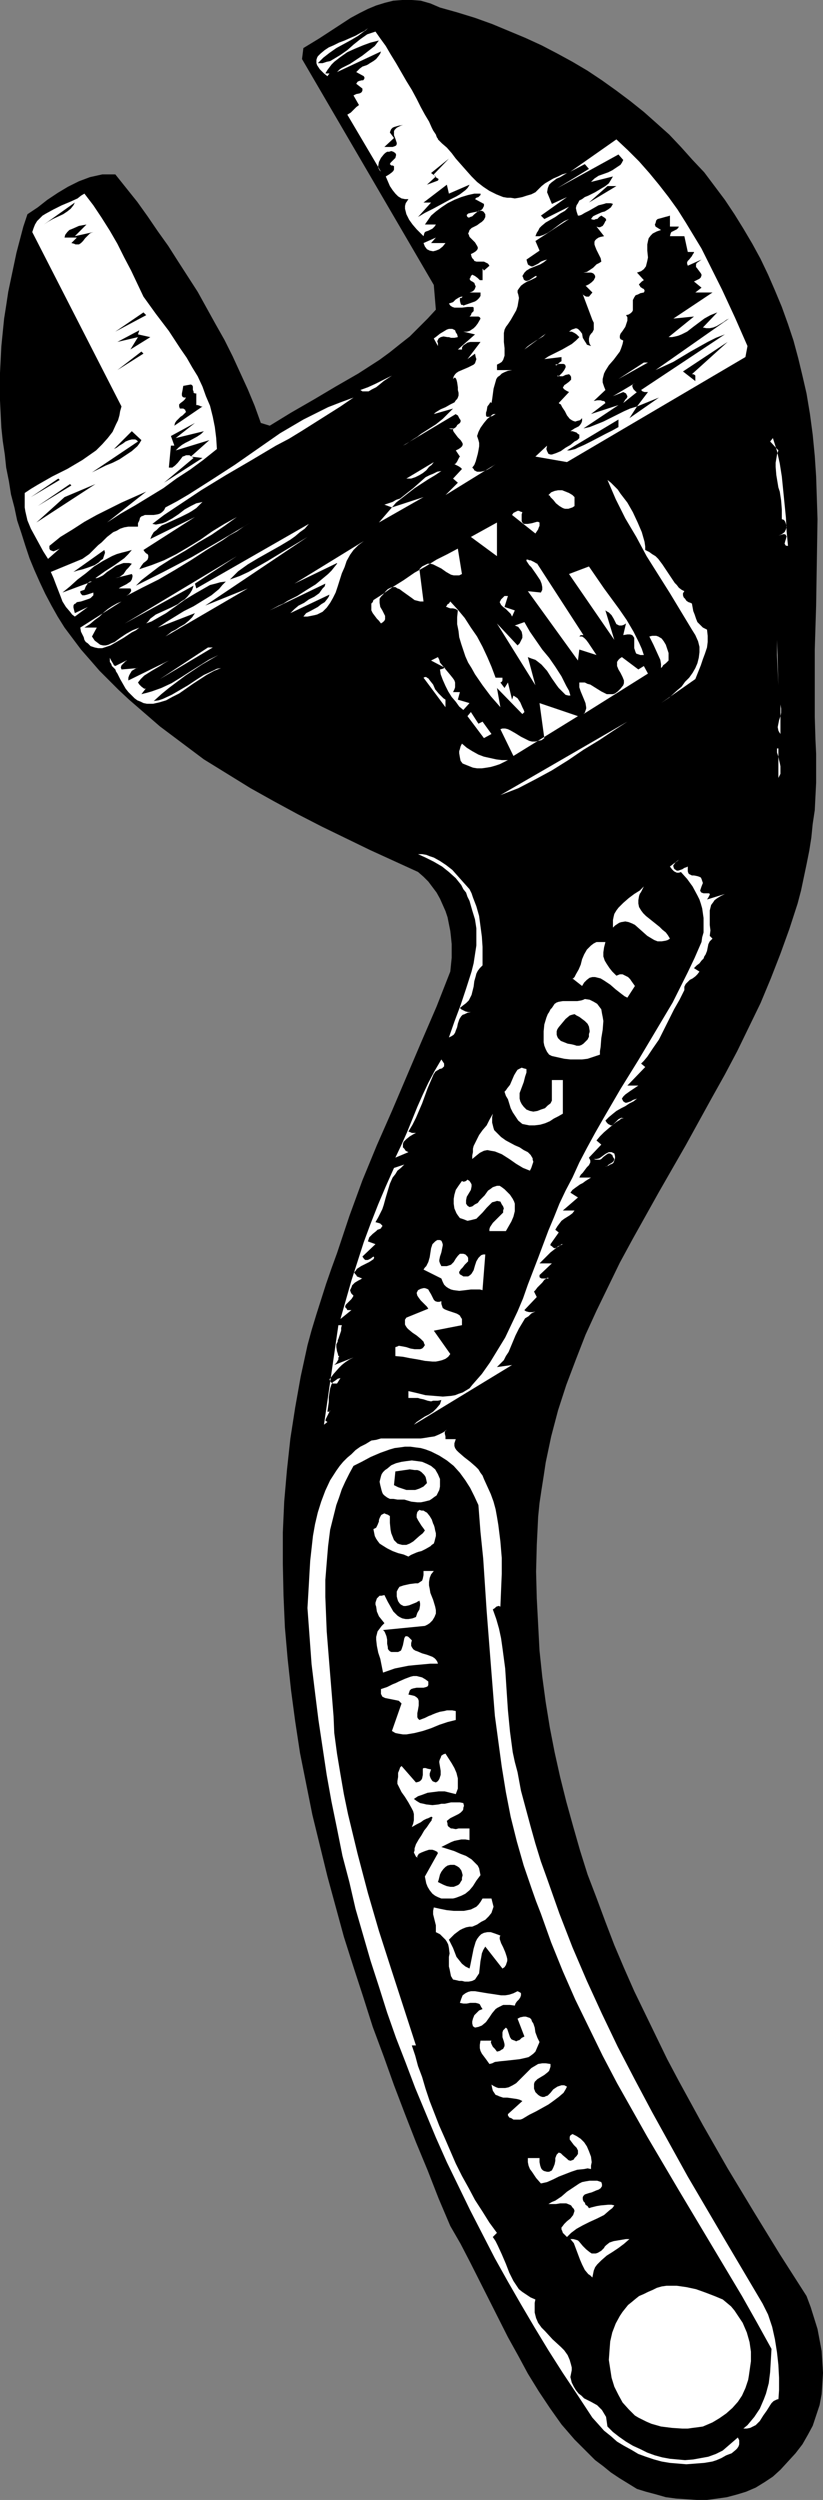
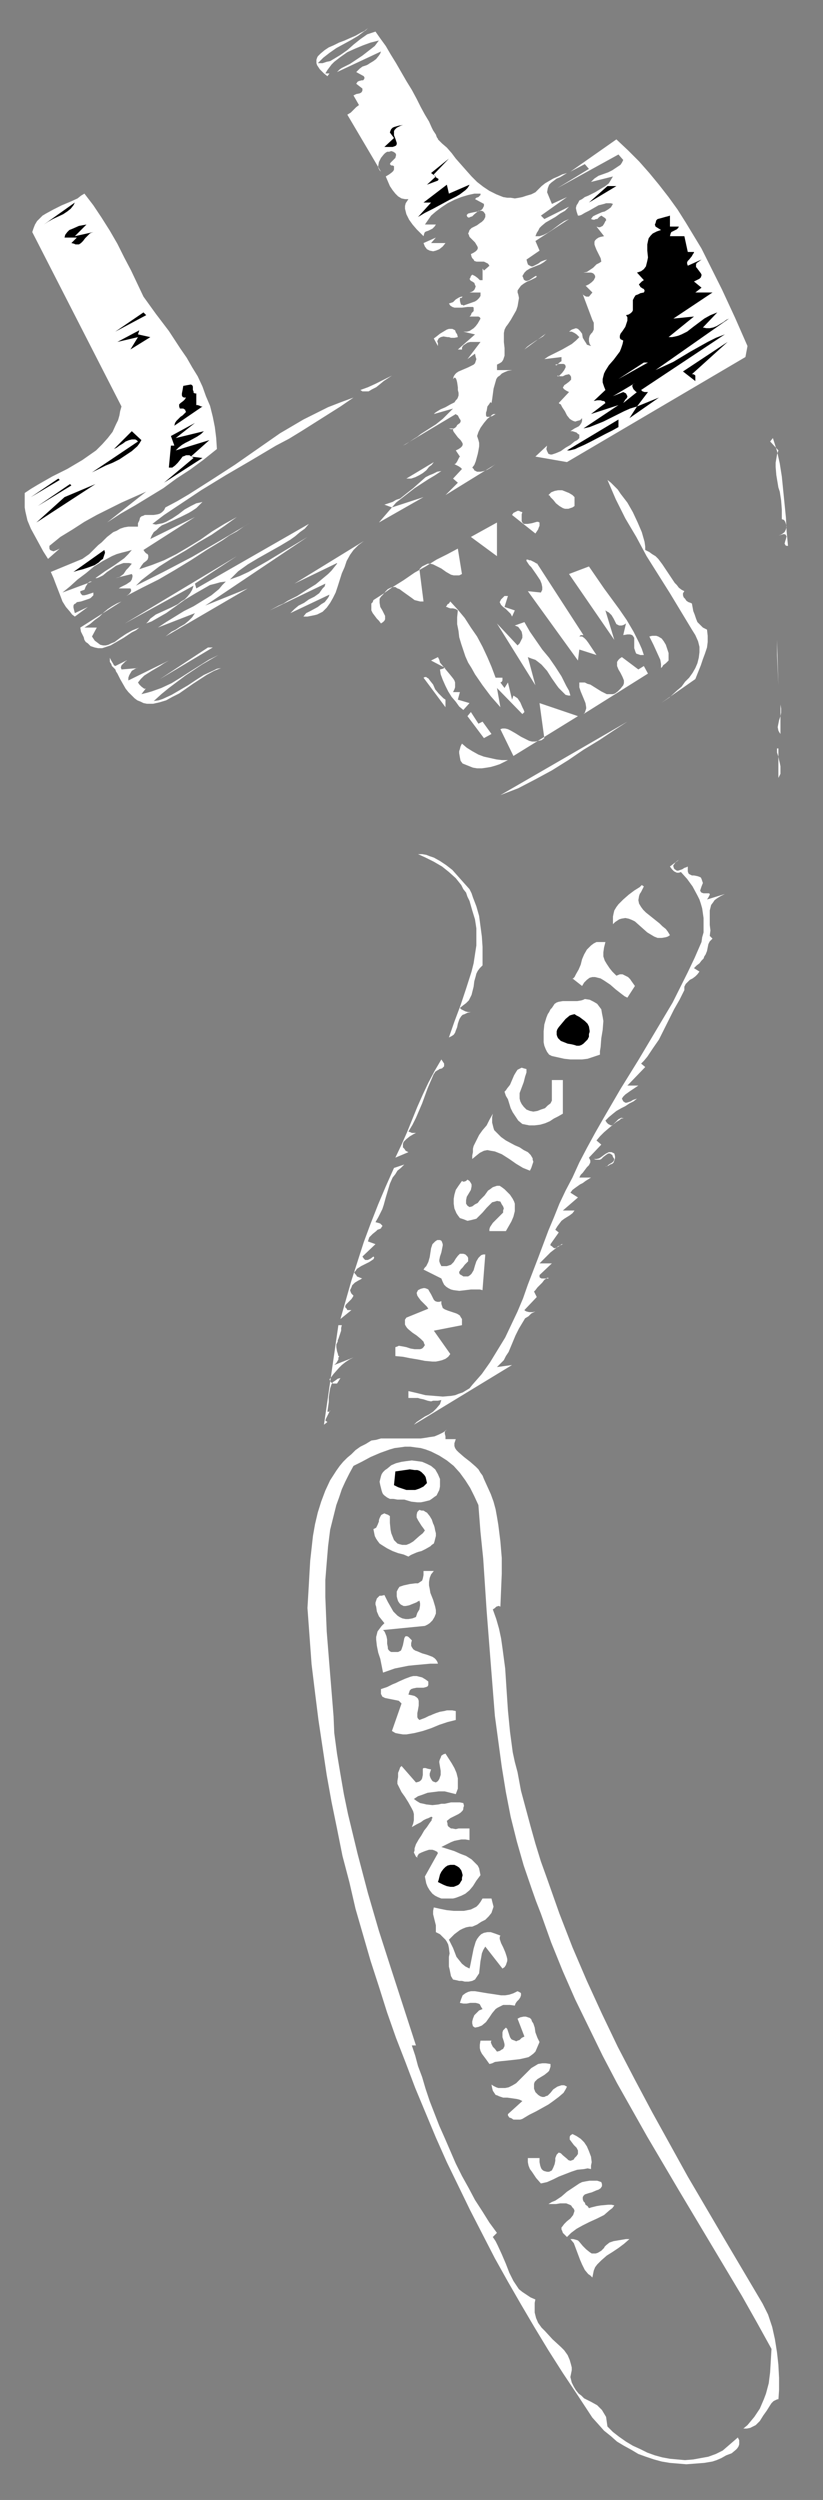
<svg xmlns="http://www.w3.org/2000/svg" xmlns:ns1="http://sodipodi.sourceforge.net/DTD/sodipodi-0.dtd" xmlns:ns2="http://www.inkscape.org/namespaces/inkscape" version="1.0" width="51.261mm" height="155.668mm" id="svg129" ns1:docname="Wrench 1.wmf">
  <rect width="100%" height="100%" fill="#808080" stroke="none" />
  <ns1:namedview id="namedview129" pagecolor="#ffffff" bordercolor="#000000" borderopacity="0.25" ns2:showpageshadow="2" ns2:pageopacity="0.0" ns2:pagecheckerboard="0" ns2:deskcolor="#d1d1d1" ns2:document-units="mm" />
  <defs id="defs1">
    <pattern id="WMFhbasepattern" patternUnits="userSpaceOnUse" width="6" height="6" x="0" y="0" />
  </defs>
-   <path style="fill:#000000;fill-opacity:1;fill-rule:evenodd;stroke:none" d="m 6.463,50.416 2.424,-1.616 2.262,-1.778 2.424,-1.616 2.424,-1.454 1.293,-0.646 1.293,-0.646 1.293,-0.485 1.293,-0.485 1.454,-0.323 1.454,-0.323 h 1.454 1.616 l 2.585,3.232 2.585,3.232 2.424,3.393 2.424,3.555 2.424,3.393 2.262,3.555 4.686,7.272 4.201,7.595 2.101,3.717 1.939,3.878 1.777,3.878 1.777,3.878 1.616,3.878 1.454,4.04 2.101,0.646 5.009,-3.07 5.332,-3.07 5.171,-3.07 5.332,-3.07 5.009,-3.232 2.424,-1.778 2.424,-1.939 2.262,-1.778 2.101,-2.101 2.101,-2.101 1.939,-2.101 -0.485,-5.817 L 71.098,13.897 71.421,11.311 75.138,9.049 78.854,6.625 82.571,4.201 84.671,3.07 86.611,2.101 88.55,1.293 90.65,0.646 92.589,0.162 94.69,0 h 2.262 l 2.101,0.162 1.131,0.323 1.131,0.323 1.131,0.485 1.131,0.485 4.04,1.131 4.201,1.293 4.04,1.454 3.878,1.616 3.878,1.616 3.878,1.778 3.716,1.939 3.555,1.939 3.555,2.101 3.393,2.262 3.393,2.424 3.232,2.424 3.232,2.585 2.909,2.585 3.07,2.747 2.747,2.909 2.747,3.07 2.747,2.909 2.424,3.232 2.424,3.232 2.262,3.393 2.101,3.393 2.101,3.555 1.939,3.555 1.777,3.717 1.616,3.717 1.616,3.878 1.454,4.04 1.293,3.878 1.131,4.201 0.97,4.04 0.97,4.201 0.808,4.848 0.646,4.848 0.485,5.009 0.323,4.848 0.162,5.009 0.162,5.009 -0.162,10.18 -0.162,10.18 -0.323,10.342 v 10.503 5.333 l 0.162,5.332 0.162,3.393 v 3.393 3.393 l -0.162,3.232 -0.162,3.232 -0.485,3.232 -0.323,3.232 -0.485,3.07 -0.646,3.232 -0.646,3.07 -0.646,3.07 -0.808,3.07 -1.939,5.979 -2.101,5.817 -2.262,5.817 -2.424,5.817 -2.747,5.656 -2.747,5.656 -2.909,5.494 -3.07,5.494 -6.14,11.15 -6.302,10.988 -6.14,10.988 -3.07,5.656 -2.747,5.656 -2.747,5.656 -2.585,5.656 -2.262,5.817 -2.262,5.979 -1.939,5.979 -0.808,3.07 -0.808,3.07 -0.646,3.07 -0.646,3.07 -0.485,3.232 -0.485,3.07 -0.485,3.232 -0.323,3.232 -0.162,3.393 -0.162,3.232 -0.162,6.302 0.162,6.302 0.323,6.14 0.323,6.14 0.646,6.14 0.808,5.979 0.97,5.979 1.131,5.817 1.293,5.817 1.454,5.817 1.616,5.817 1.616,5.656 1.777,5.656 2.101,5.494 2.101,5.656 2.101,5.494 2.262,5.332 2.424,5.494 2.585,5.333 5.171,10.665 2.747,5.171 5.656,10.342 5.817,10.18 6.14,10.18 6.14,10.019 6.302,9.857 0.97,2.585 0.808,2.585 0.808,2.585 0.485,2.585 0.485,2.585 0.162,2.585 0.162,2.585 -0.162,2.585 -0.162,2.424 -0.485,2.585 -0.808,2.424 -0.808,2.424 -1.131,2.101 -1.293,2.262 -1.616,2.101 -1.777,1.939 -1.777,1.939 -1.777,1.616 -1.939,1.293 -2.101,1.293 -2.262,0.97 -2.101,0.646 -2.424,0.646 -2.262,0.323 -2.424,0.323 h -2.424 l -2.424,-0.162 -2.424,-0.162 -2.424,-0.323 -2.262,-0.646 -2.424,-0.646 -2.101,-0.646 -2.101,-1.293 -2.101,-1.293 -1.939,-1.293 -1.777,-1.454 -1.939,-1.454 -1.616,-1.616 -1.616,-1.616 -1.616,-1.616 -3.07,-3.555 -2.747,-3.878 -2.585,-3.878 -2.585,-4.201 -2.262,-4.201 -2.424,-4.363 -8.887,-17.613 -2.262,-4.363 -2.424,-4.201 -2.747,-6.464 -2.585,-6.625 -2.747,-6.625 -2.585,-6.625 -2.585,-6.787 -2.424,-6.787 -2.585,-6.948 -2.262,-7.11 -2.262,-6.948 -2.262,-7.11 -1.939,-7.11 -1.939,-7.11 -1.777,-7.272 -1.777,-7.272 -1.454,-7.272 -1.454,-7.272 -1.131,-7.433 -0.97,-7.272 -0.808,-7.433 -0.646,-7.433 -0.323,-7.433 -0.162,-7.433 v -7.433 l 0.323,-7.272 0.646,-7.433 0.808,-7.433 1.131,-7.272 1.293,-7.272 1.616,-7.433 0.97,-3.555 1.131,-3.717 1.131,-3.555 1.131,-3.555 1.293,-3.717 1.293,-3.555 1.454,-4.363 1.454,-4.363 3.07,-8.403 3.393,-8.241 3.555,-8.08 6.948,-16.321 3.555,-8.241 3.232,-8.241 0.323,-3.232 v -3.232 l -0.162,-1.616 -0.162,-1.454 -0.323,-1.616 -0.323,-1.616 -0.485,-1.454 -0.646,-1.454 -0.646,-1.454 -0.808,-1.454 -0.97,-1.293 -0.97,-1.293 -1.131,-1.131 -1.293,-1.131 -5.656,-2.585 -5.656,-2.585 -5.656,-2.747 -5.656,-2.747 -5.656,-2.909 -5.656,-3.07 -5.494,-3.07 -5.494,-3.393 -5.494,-3.393 -5.171,-3.878 -5.171,-3.878 -4.848,-4.201 -2.424,-2.101 -2.424,-2.262 -2.262,-2.262 -2.262,-2.262 -2.101,-2.424 -2.262,-2.585 -1.939,-2.585 -1.939,-2.585 -1.616,-2.585 -1.454,-2.585 -1.454,-2.747 L 9.372,137.029 8.079,134.121 6.948,131.374 5.979,128.465 5.009,125.395 4.04,122.486 3.393,119.416 2.585,116.346 2.101,113.275 1.454,110.044 1.131,106.973 0.646,103.742 0.323,100.671 0,94.208 V 90.976 87.744 L 0.162,84.674 0.323,81.442 0.646,78.21 0.97,74.978 1.454,71.908 1.939,68.676 2.585,65.606 3.232,62.536 3.878,59.466 4.686,56.395 5.494,53.325 Z" id="path1" />
  <path style="fill:#ffffff;fill-opacity:1;fill-rule:evenodd;stroke:none" d="m 5.817,116.022 1.454,-0.97 1.616,-0.97 3.393,-1.939 3.555,-1.778 3.555,-2.101 1.616,-1.131 1.616,-1.131 1.454,-1.454 1.293,-1.454 1.131,-1.454 0.808,-1.777 0.485,-0.97 0.323,-1.131 0.162,-0.97 0.323,-1.131 -21.006,-41.044 0.323,-0.97 0.323,-0.808 0.485,-0.808 0.646,-0.646 0.646,-0.646 0.808,-0.485 1.777,-0.97 1.939,-0.97 1.939,-0.808 1.777,-0.808 0.808,-0.646 0.808,-0.485 2.101,2.747 1.939,2.909 1.939,3.07 1.777,3.07 1.616,3.232 1.616,3.07 1.454,3.07 1.454,3.07 2.909,4.04 3.07,4.04 2.747,4.201 1.454,2.101 1.293,2.262 1.293,2.101 1.131,2.424 0.808,2.262 0.97,2.262 0.646,2.585 0.485,2.424 0.323,2.585 0.162,2.585 -3.232,2.585 -3.07,2.262 -3.232,2.101 -3.07,2.262 -6.625,4.04 -3.393,1.939 -3.232,2.101 9.21,-7.272 -5.817,2.585 -2.909,1.454 -2.909,1.454 -2.909,1.616 -2.747,1.778 -2.909,1.778 -2.585,2.101 v 0.646 l 0.162,0.323 0.323,0.162 0.485,0.162 0.808,-0.323 0.646,-0.323 -2.747,2.424 -1.131,-1.778 -1.939,-3.555 -0.97,-1.778 -0.808,-1.939 -0.485,-2.101 -0.162,-0.97 v -1.131 -1.131 z" id="path2" />
  <path style="fill:#000000;fill-opacity:1;fill-rule:evenodd;stroke:none" d="m 14.058,112.952 -6.787,4.04 6.463,-4.363 z" id="path3" />
  <path style="fill:#000000;fill-opacity:1;fill-rule:evenodd;stroke:none" d="m 22.461,113.922 -13.896,9.049 6.625,-5.979 z" id="path4" />
  <path style="fill:#000000;fill-opacity:1;fill-rule:evenodd;stroke:none" d="m 16.805,114.245 -7.918,4.848 7.595,-5.171 z" id="path5" />
  <path style="fill:#000000;fill-opacity:1;fill-rule:evenodd;stroke:none" d="M 10.342,124.264 33.287,110.044 Z" id="path6" />
  <path style="fill:#000000;fill-opacity:1;fill-rule:evenodd;stroke:none" d="m 17.613,47.669 -0.162,0.323 -0.162,0.323 -0.646,0.808 -0.808,0.646 -0.97,0.646 -2.424,1.131 -1.131,0.646 -0.97,0.646 z" id="path7" />
  <path style="fill:#000000;fill-opacity:1;fill-rule:evenodd;stroke:none" d="M 11.634,126.364 27.631,116.022 Z" id="path8" />
  <path style="fill:#ffffff;fill-opacity:1;fill-rule:evenodd;stroke:none" d="m 19.39,131.535 1.616,-1.131 1.454,-1.454 0.646,-0.646 0.808,-0.646 1.293,-1.293 1.454,-1.131 0.808,-0.323 0.808,-0.485 0.97,-0.323 0.97,-0.162 h 0.97 1.293 v -0.808 l 0.323,-0.646 0.162,-0.646 0.323,-0.323 0.485,-0.162 0.323,-0.162 h 1.131 0.97 l 0.97,-0.162 0.485,-0.162 0.485,-0.323 0.485,-0.485 0.323,-0.646 2.747,-1.454 2.747,-1.616 5.332,-3.393 5.494,-3.555 5.332,-3.717 5.332,-3.717 2.747,-1.616 2.747,-1.616 2.909,-1.454 2.909,-1.454 2.909,-1.131 3.07,-1.131 -3.07,2.101 -3.07,1.939 -6.14,3.878 -2.909,1.778 -3.07,1.616 -5.979,3.555 -5.817,3.393 -5.817,3.555 -2.909,1.939 -2.909,1.939 -2.909,1.939 -2.747,2.101 0.808,0.162 0.808,-0.162 0.808,-0.162 0.808,-0.323 1.454,-0.808 1.454,-0.97 1.454,-1.131 1.454,-0.808 0.646,-0.323 0.646,-0.323 0.808,-0.162 0.646,-0.162 -0.808,0.808 -0.646,0.646 -0.97,0.646 -0.808,0.485 -1.939,0.97 -1.777,0.808 -1.777,0.808 -0.808,0.323 -0.646,0.485 -0.646,0.646 -0.646,0.485 -0.485,0.808 -0.323,0.808 10.503,-5.171 -12.119,7.756 0.323,0.485 0.323,0.323 0.323,0.162 0.162,0.323 v 0.485 l -0.162,0.485 -0.323,0.323 -0.646,0.485 -0.485,0.646 -0.485,0.808 1.454,-0.485 1.454,-0.485 2.909,-1.131 2.909,-1.454 2.747,-1.616 2.909,-1.778 2.747,-1.939 2.909,-1.778 2.909,-1.616 -2.909,2.101 -3.07,2.101 -3.07,1.778 -3.07,1.939 -3.07,1.778 -3.07,1.939 -2.747,2.101 -1.454,1.131 -1.293,1.293 3.232,-1.616 3.232,-1.616 3.393,-1.778 3.393,-1.778 6.948,-4.04 6.787,-4.04 -1.616,0.97 -1.616,1.131 -1.777,0.97 -1.616,1.131 -3.716,2.262 -3.716,2.424 -3.716,2.262 -3.878,2.262 -3.878,1.939 -3.716,1.939 0.485,-0.323 0.323,-0.323 0.323,-0.485 v -0.323 l -0.162,-0.323 h -2.747 l 0.485,-0.323 0.646,-0.323 0.646,-0.323 0.485,-0.323 0.485,-0.323 0.323,-0.485 0.162,-0.646 v -0.323 l -0.162,-0.323 -3.878,0.97 0.808,-0.162 0.485,-0.323 0.646,-0.485 0.323,-0.485 0.323,-0.485 0.485,-0.485 0.808,-0.97 -0.646,-0.162 h -0.646 -0.646 l -0.485,0.162 -1.293,0.485 -1.131,0.808 -0.97,0.646 -0.97,0.808 -0.97,0.485 -0.485,0.162 h -0.323 l 2.262,-1.616 2.262,-1.454 1.131,-0.808 1.131,-0.808 0.97,-0.97 0.808,-0.97 -1.131,0.323 -1.293,0.323 -1.131,0.323 -1.131,0.485 -2.101,1.131 -2.101,1.293 -1.939,1.616 -1.939,1.454 -1.777,1.616 -1.777,1.454 6.948,-2.585 h -0.485 l -0.485,0.323 -0.162,0.323 -0.323,0.485 -0.323,0.808 -0.485,0.162 -0.485,0.162 v 0.323 l 0.162,0.323 0.162,0.162 0.162,0.162 h 0.485 l 0.646,-0.162 0.485,-0.162 0.485,-0.162 0.485,-0.162 v 0 0 0.646 l -0.323,0.323 -0.323,0.323 -0.323,0.162 -0.97,0.323 -0.97,0.323 -0.97,0.162 -0.323,0.323 -0.323,0.162 -0.162,0.323 v 0.485 l 0.162,0.646 0.162,0.646 3.07,-1.454 -3.07,2.262 -0.646,-0.485 -0.485,-0.646 -0.97,-1.131 -0.808,-1.293 -0.485,-1.293 -1.131,-2.909 -0.485,-1.293 -0.646,-1.454 z" id="path9" />
  <path style="fill:#000000;fill-opacity:1;fill-rule:evenodd;stroke:none" d="m 20.36,52.84 -2.747,2.747 4.363,-0.97 -0.485,0.162 -0.323,0.162 -0.646,0.646 -0.485,0.485 -0.485,0.646 -0.485,0.485 -0.485,0.323 h -0.323 -0.485 l -0.323,-0.162 -0.646,-0.162 1.293,-1.293 h -2.909 l 0.162,-0.646 0.485,-0.646 0.485,-0.485 0.808,-0.323 1.454,-0.646 z" id="path10" />
  <path style="fill:#ffffff;fill-opacity:1;fill-rule:evenodd;stroke:none" d="m 16.482,128.142 5.979,-4.201 z" id="path11" />
  <path style="fill:#000000;fill-opacity:1;fill-rule:evenodd;stroke:none" d="m 24.561,129.434 0.162,0.646 -0.162,0.485 -0.162,0.485 -0.162,0.485 -0.485,0.323 -0.485,0.485 -0.97,0.646 -1.293,0.485 -1.454,0.485 -1.293,0.323 -0.97,0.323 z" id="path12" />
  <path style="fill:#ffffff;fill-opacity:1;fill-rule:evenodd;stroke:none" d="m 28.601,141.554 -1.131,0.485 -1.131,0.646 -0.97,0.646 -0.97,0.808 -0.97,0.97 -1.131,0.808 -1.131,0.97 -1.293,0.808 h 2.909 l -1.131,2.101 0.646,0.97 0.646,0.485 0.646,0.485 0.646,0.162 h 0.646 l 0.646,-0.162 0.646,-0.323 0.808,-0.323 1.293,-0.97 1.454,-0.97 1.454,-0.808 0.808,-0.323 0.808,-0.323 -0.808,0.646 -0.97,0.485 -1.939,1.293 -1.939,1.131 -1.131,0.646 -0.97,0.323 -0.97,0.323 h -0.97 l -0.808,-0.162 -0.97,-0.323 -0.646,-0.646 -0.485,-0.323 -0.323,-0.485 -0.162,-0.646 -0.323,-0.646 -0.323,-0.646 -0.162,-0.97 z" id="path13" />
  <path style="fill:#000000;fill-opacity:1;fill-rule:evenodd;stroke:none" d="m 32.479,103.903 -0.323,-0.323 -0.323,-0.162 h -0.808 l -0.646,0.162 -0.808,0.323 -0.646,0.485 -0.808,0.485 -0.646,0.485 -0.646,0.323 4.201,-4.201 2.262,2.101 -0.485,0.808 -0.485,0.646 -1.293,1.131 -1.454,0.97 -1.454,0.97 -1.616,0.808 -1.616,0.646 -1.616,0.808 -1.616,0.808 z" id="path14" />
  <path style="fill:#ffffff;fill-opacity:1;fill-rule:evenodd;stroke:none" d="m 25.854,155.127 v -0.323 0 l 0.162,0.323 0.162,0.323 0.485,0.808 0.162,0.323 0.323,0.162 2.585,-1.293 h 0.162 v 0 0 l -0.323,0.162 -0.323,0.323 -0.323,0.323 -0.323,0.323 -0.162,0.485 0.162,0.485 3.878,-0.323 h -0.323 l -0.323,0.162 -0.808,0.485 -0.485,0.808 -0.162,0.323 -0.162,0.485 v 0.646 l 9.534,-4.686 -1.131,0.646 -0.97,0.646 -1.939,1.131 -1.777,1.131 -0.808,0.808 -0.646,0.808 0.323,0.485 0.485,0.485 0.646,0.485 h 0.323 l 0.162,-0.162 -1.131,1.454 1.293,-0.323 1.131,-0.323 2.262,-0.808 2.424,-1.131 2.101,-1.293 2.262,-1.454 4.363,-2.747 2.262,-1.131 -3.878,2.262 -3.878,2.585 -1.939,1.454 -1.939,1.454 -1.777,1.454 -1.777,1.616 1.131,-0.162 0.97,-0.323 2.101,-0.97 1.939,-1.131 1.939,-1.131 1.939,-1.293 1.777,-1.131 2.101,-0.97 0.97,-0.485 0.97,-0.162 -1.616,0.646 -1.777,0.97 -3.232,2.101 -3.232,2.262 -1.616,0.808 -1.454,0.808 -1.616,0.485 -1.454,0.323 h -0.808 -0.646 l -0.808,-0.162 -0.646,-0.323 -0.808,-0.323 -0.646,-0.485 -0.646,-0.646 -0.808,-0.808 -0.646,-0.808 -0.646,-1.131 -0.646,-1.131 -0.646,-1.293 -0.323,-0.485 -0.162,-0.485 -0.323,-0.323 -0.485,-0.485 -0.162,-0.485 -0.323,-0.485 v -0.323 z" id="path15" />
  <path style="fill:#000000;fill-opacity:1;fill-rule:evenodd;stroke:none" d="m 34.418,74.17 -7.271,3.878 6.625,-4.525 z" id="path16" />
-   <path style="fill:#000000;fill-opacity:1;fill-rule:evenodd;stroke:none" d="m 33.772,83.219 -6.14,3.878 5.656,-4.363 z" id="path17" />
  <path style="fill:#000000;fill-opacity:1;fill-rule:evenodd;stroke:none" d="m 32.479,78.695 2.909,0.646 -4.686,2.909 1.777,-2.909 -4.848,1.131 5.171,-2.747 z" id="path18" />
  <path style="fill:#ffffff;fill-opacity:1;fill-rule:evenodd;stroke:none" d="m 45.891,137.352 0.323,1.131 26.5,-15.19 -0.97,1.131 -1.131,0.808 -1.131,0.97 -1.131,0.808 -2.424,1.454 -2.585,1.454 -2.585,1.454 -2.424,1.454 -1.131,0.808 -1.131,0.808 -0.97,0.97 -0.97,0.97 2.262,-0.808 2.101,-0.97 2.262,-1.293 2.262,-1.293 4.524,-2.747 2.424,-1.454 2.424,-1.454 -24.076,16.159 10.018,-4.04 -19.39,11.311 0.646,-0.485 0.808,-0.646 0.97,-0.485 0.97,-0.646 1.131,-0.646 0.97,-0.808 0.808,-0.808 0.646,-0.97 -8.726,3.393 1.939,-1.293 2.101,-1.293 2.101,-1.293 2.262,-1.131 2.101,-1.293 2.101,-1.293 1.777,-1.454 0.808,-0.97 0.808,-0.808 -1.293,0.162 -1.131,0.323 -1.293,0.323 -1.131,0.646 -2.262,1.293 -2.424,1.454 -2.262,1.616 -2.262,1.616 -2.262,1.293 -1.131,0.646 -1.293,0.485 0.485,-0.485 0.485,-0.646 0.646,-0.485 0.646,-0.485 1.777,-0.808 1.777,-0.808 1.616,-0.808 0.808,-0.646 0.808,-0.485 0.646,-0.646 0.646,-0.808 0.485,-0.808 0.323,-0.97 -16.159,8.888 26.339,-15.836 z" id="path19" />
  <path style="fill:#ffffff;fill-opacity:1;fill-rule:evenodd;stroke:none" d="m 29.409,144.301 16.159,-10.342 z" id="path20" />
  <path style="fill:#ffffff;fill-opacity:1;fill-rule:evenodd;stroke:none" d="m 30.701,154.643 6.948,-4.04 z" id="path21" />
  <path style="fill:#ffffff;fill-opacity:1;fill-rule:evenodd;stroke:none" d="M 36.195,130.889 47.991,123.294 Z" id="path22" />
  <path style="fill:#ffffff;fill-opacity:1;fill-rule:evenodd;stroke:none" d="m 50.092,152.38 -12.442,7.433 11.311,-7.433 z" id="path23" />
  <path style="fill:#000000;fill-opacity:1;fill-rule:evenodd;stroke:none" d="m 45.567,107.781 -0.485,-0.323 -0.485,-0.323 h -0.485 -0.323 l -0.323,0.162 -0.485,0.162 -0.485,0.646 -0.646,0.808 -0.646,0.646 -0.646,0.485 h -0.323 -0.485 l 0.485,-5.171 h 0.808 l -0.808,-2.262 5.656,-3.07 -4.524,3.555 6.625,-1.616 -0.646,0.646 -0.97,0.646 -1.777,0.97 -0.97,0.485 -0.808,0.485 -0.808,0.646 -0.646,0.646 7.918,-2.424 -4.363,3.878 2.747,0.323 -9.049,5.817 z" id="path24" />
  <path style="fill:#ffffff;fill-opacity:1;fill-rule:evenodd;stroke:none" d="m 40.72,151.572 15.512,-9.534 z" id="path25" />
  <path style="fill:#000000;fill-opacity:1;fill-rule:evenodd;stroke:none" d="m 43.79,96.955 -0.162,-0.323 v -0.162 l -0.485,-0.323 h -0.323 -0.485 L 42.174,95.662 V 95.339 95.177 l 0.323,-0.323 0.646,-0.485 0.323,-0.323 0.323,-0.485 h -0.485 l -0.323,-0.162 -0.162,-0.323 v -0.485 l 0.162,-0.808 0.162,-0.97 1.777,-0.323 0.323,0.162 0.162,0.323 v 0.808 l 0.162,0.323 v 0.323 l 0.323,0.162 h 0.323 v 0 2.747 h 0.323 l 0.485,0.162 0.323,0.162 h 0.323 l -6.625,4.525 0.162,-0.646 0.323,-0.485 0.646,-0.646 0.323,-0.323 0.485,-0.323 0.323,-0.323 z" id="path26" />
  <path style="fill:#ffffff;fill-opacity:1;fill-rule:evenodd;stroke:none" d="m 42.336,154.158 15.674,-9.534 z" id="path27" />
  <path style="fill:#ffffff;fill-opacity:1;fill-rule:evenodd;stroke:none" d="m 46.699,132.505 16.482,-9.211 z" id="path28" />
  <path style="fill:#ffffff;fill-opacity:1;fill-rule:evenodd;stroke:none" d="M 46.699,121.193 68.351,108.751 Z" id="path29" />
  <path style="fill:#ffffff;fill-opacity:1;fill-rule:evenodd;stroke:none" d="m 48.314,116.992 14.866,-8.241 z" id="path30" />
  <path style="fill:#ffffff;fill-opacity:1;fill-rule:evenodd;stroke:none" d="M 49.284,122.971 70.129,110.367 Z" id="path31" />
  <path style="fill:#ffffff;fill-opacity:1;fill-rule:evenodd;stroke:none" d="m 53.162,152.865 11.311,-6.464 z" id="path32" />
  <path style="fill:#ffffff;fill-opacity:1;fill-rule:evenodd;stroke:none" d="m 56.555,121.193 9.21,-5.494 z" id="path33" />
  <path style="fill:#ffffff;fill-opacity:1;fill-rule:evenodd;stroke:none" d="m 57.202,129.434 6.948,-3.393 z" id="path34" />
  <path style="fill:#ffffff;fill-opacity:1;fill-rule:evenodd;stroke:none" d="m 58.979,137.352 15.189,-8.241 z" id="path35" />
  <path style="fill:#ffffff;fill-opacity:1;fill-rule:evenodd;stroke:none" d="m 61.403,139.13 6.948,-4.04 z" id="path36" />
  <path style="fill:#ffffff;fill-opacity:1;fill-rule:evenodd;stroke:none" d="m 79.339,132.505 -10.018,4.848 16.32,-10.019 -0.646,0.485 -0.646,0.485 -1.131,1.131 -0.808,1.131 -0.808,1.454 -0.485,1.454 -0.646,1.454 -0.97,3.07 -0.485,1.454 -0.646,1.293 -0.646,1.131 -0.808,1.131 -0.97,0.97 -0.646,0.323 -0.646,0.323 -0.646,0.162 -0.808,0.162 -0.808,0.162 h -0.97 l 0.646,-0.808 0.97,-0.485 1.777,-0.97 0.808,-0.646 0.808,-0.485 0.646,-0.808 0.323,-0.485 0.162,-0.485 -9.21,4.363 0.97,-0.97 0.97,-0.808 1.293,-0.646 1.131,-0.808 1.293,-0.646 1.131,-0.808 0.808,-1.131 0.485,-0.485 0.162,-0.646 -13.089,6.302 2.101,-1.131 1.131,-0.485 0.97,-0.646 2.262,-1.131 2.262,-1.454 2.101,-1.293 1.939,-1.616 0.97,-0.808 0.808,-0.808 0.646,-0.808 0.646,-0.808 z" id="path37" />
  <path style="fill:#ffffff;fill-opacity:1;fill-rule:evenodd;stroke:none" d="m 71.421,132.505 7.918,-3.393 z" id="path38" />
  <path style="fill:#ffffff;fill-opacity:1;fill-rule:evenodd;stroke:none" d="m 87.418,339.018 1.131,-0.162 1.131,-0.323 h 2.262 2.424 2.262 2.424 l 1.131,-0.162 0.97,-0.162 1.131,-0.162 1.131,-0.485 0.97,-0.485 0.808,-0.646 -0.162,0.162 -0.323,0.323 v 0.485 l 0.162,0.646 v 0.646 h 2.424 l -0.162,0.485 -0.162,0.485 v 0.646 l 0.162,0.485 0.323,0.485 0.485,0.485 1.293,1.131 1.454,1.131 1.293,1.131 0.646,0.646 0.485,0.808 0.485,0.646 0.323,0.808 0.808,1.778 0.808,1.778 0.646,1.778 0.485,1.778 0.323,1.778 0.323,1.939 0.485,3.878 0.323,3.878 v 3.717 l -0.162,3.878 -0.162,3.878 -0.323,-0.162 h -0.162 l -0.485,0.162 -0.323,0.323 -0.485,0.323 0.808,2.262 0.646,2.262 0.485,2.262 0.323,2.262 0.323,2.424 0.323,2.424 0.323,5.009 0.323,4.848 0.485,5.009 0.323,2.424 0.323,2.424 0.485,2.262 0.646,2.424 0.808,4.363 1.131,4.201 1.131,4.201 1.131,4.04 1.293,4.201 1.454,4.04 2.909,8.241 3.07,7.918 3.393,7.918 3.555,7.756 3.716,7.756 4.04,7.756 4.04,7.595 4.201,7.595 4.201,7.595 8.726,14.866 8.887,15.028 0.646,1.293 0.646,1.293 0.485,1.454 0.485,1.454 0.646,2.909 0.485,3.07 0.323,2.909 0.162,3.07 v 2.909 l -0.162,2.424 v -0.323 l -0.485,0.162 -0.646,0.323 -0.485,0.485 -0.323,0.485 -0.808,1.293 -0.808,1.131 -0.808,1.293 -0.485,0.485 -0.485,0.485 -0.646,0.323 -0.646,0.323 -0.808,0.162 h -0.808 l 0.97,-0.808 0.808,-0.97 0.808,-0.97 0.646,-0.97 0.646,-0.97 0.485,-1.131 0.485,-1.131 0.485,-1.293 0.646,-2.424 0.323,-2.585 0.162,-2.747 0.162,-2.747 -3.393,-6.14 -3.555,-6.302 -7.433,-12.443 -7.433,-12.443 -7.433,-12.604 -3.555,-6.302 -3.555,-6.302 -3.393,-6.464 -3.232,-6.625 -3.232,-6.625 -2.909,-6.625 -2.747,-6.787 -2.424,-6.787 -1.131,-2.909 -0.97,-2.747 -1.939,-5.656 -1.616,-5.656 -1.454,-5.817 -1.131,-5.817 -0.97,-5.979 -0.808,-5.979 -0.808,-5.979 -0.485,-6.14 -0.485,-6.14 -0.97,-12.443 -0.808,-12.281 -0.646,-6.302 -0.485,-6.302 -0.97,-2.101 -0.97,-1.939 -1.131,-1.778 -1.293,-1.778 -1.454,-1.616 -1.616,-1.293 -1.777,-1.131 -1.939,-0.97 -1.293,-0.485 -1.131,-0.323 -1.293,-0.162 -1.131,-0.162 h -1.293 l -1.131,0.162 -1.293,0.162 -1.131,0.323 -2.262,0.808 -2.262,0.97 -2.101,1.131 -1.939,0.97 -0.97,1.778 -0.97,1.939 -0.808,1.778 -0.646,1.939 -0.646,1.778 -0.485,1.939 -0.97,3.878 -0.485,3.878 -0.323,3.878 -0.323,4.04 v 4.04 l 0.162,4.04 0.162,4.04 0.646,8.08 0.646,7.918 0.323,4.04 0.162,3.878 0.646,4.848 0.808,4.848 0.808,4.686 0.97,4.686 1.131,4.686 1.131,4.686 2.424,9.211 2.585,8.888 2.909,9.049 5.817,17.937 h -0.97 l 0.808,2.424 0.646,2.424 0.97,2.585 0.808,2.747 0.97,2.909 1.131,2.909 1.131,2.909 1.293,2.909 2.585,5.979 1.454,2.909 1.616,2.909 1.454,2.747 1.777,2.747 1.616,2.585 1.777,2.424 -0.97,0.97 0.646,0.97 0.485,0.97 0.97,2.101 0.97,2.262 0.808,2.101 0.97,1.939 0.646,0.97 0.646,0.97 0.808,0.646 0.97,0.646 0.97,0.646 1.131,0.485 -0.162,0.808 v 0.808 0.808 0.646 l 0.323,1.293 0.485,1.131 0.808,1.131 0.808,0.808 1.777,1.939 1.939,1.778 0.808,0.808 0.808,1.131 0.485,1.131 0.323,1.131 0.162,0.646 v 0.646 l -0.162,0.808 -0.162,0.808 0.323,1.293 0.485,0.97 0.485,0.808 0.646,0.808 0.646,0.485 0.646,0.646 1.616,0.808 1.454,0.808 0.646,0.646 0.485,0.485 0.485,0.808 0.485,0.808 0.162,1.131 0.162,1.131 1.293,1.293 1.454,1.131 1.616,1.131 1.616,0.97 1.777,0.808 1.616,0.808 1.777,0.646 1.777,0.485 1.777,0.323 1.777,0.162 1.777,0.162 1.939,-0.162 1.777,-0.323 1.777,-0.323 1.777,-0.646 1.616,-0.808 3.555,-3.07 0.323,0.646 v 0.485 0.485 l -0.162,0.485 -0.323,0.485 -0.323,0.323 -0.97,0.808 -1.293,0.485 -1.131,0.646 -1.131,0.485 -0.97,0.323 -1.939,0.323 -2.101,0.162 -2.101,0.162 -1.939,-0.162 -1.939,-0.162 -1.939,-0.323 -1.777,-0.485 -1.939,-0.646 -1.777,-0.646 -1.616,-0.97 -1.777,-0.97 -1.616,-0.97 -1.454,-1.293 -1.616,-1.293 -1.293,-1.454 -1.454,-1.616 -3.393,-5.171 -3.555,-5.333 -3.393,-5.332 -3.232,-5.333 -3.232,-5.494 -3.07,-5.333 -3.07,-5.494 -2.909,-5.656 -2.909,-5.656 -2.747,-5.656 -2.747,-5.656 -2.585,-5.817 -2.424,-5.817 -2.424,-5.817 -2.262,-5.979 -2.262,-5.817 -2.101,-5.979 -1.939,-6.14 -1.939,-5.979 -1.777,-6.14 -1.777,-6.14 -1.454,-6.302 -1.616,-6.14 -1.293,-6.464 -1.293,-6.302 -1.131,-6.302 -0.97,-6.464 -0.97,-6.464 -0.808,-6.464 -0.808,-6.625 -0.485,-6.625 -0.485,-6.625 0.323,-5.494 0.162,-2.909 0.162,-2.747 0.323,-2.909 0.323,-2.909 0.485,-2.747 0.646,-2.747 0.808,-2.585 0.97,-2.585 1.131,-2.424 1.454,-2.262 0.808,-1.131 0.808,-0.97 0.97,-0.97 0.97,-0.808 0.97,-0.97 1.131,-0.808 1.293,-0.646 z" id="path39" />
  <path style="fill:#ffffff;fill-opacity:1;fill-rule:evenodd;stroke:none" d="m 73.522,113.922 6.14,-3.555 z" id="path40" />
  <path style="fill:#ffffff;fill-opacity:1;fill-rule:evenodd;stroke:none" d="m 86.611,6.625 -0.485,0.485 -0.485,0.323 -1.293,0.97 -1.616,0.97 -1.777,0.97 -1.777,0.97 -1.616,1.131 -1.454,1.131 -0.646,0.646 -0.646,0.646 h 1.131 l 0.97,-0.323 0.808,-0.162 0.808,-0.485 1.616,-0.97 1.616,-1.131 1.454,-1.293 1.616,-1.293 1.616,-1.131 0.97,-0.323 0.97,-0.323 1.131,1.616 1.293,1.778 1.131,1.939 1.293,2.101 2.424,4.201 1.293,2.101 1.131,2.101 0.97,1.939 0.97,1.778 0.97,1.616 0.646,1.454 0.323,0.646 0.323,0.485 0.323,0.485 0.162,0.485 0.162,0.323 0.162,0.162 v 0.162 0 l 0.97,0.97 1.131,0.97 1.131,1.293 0.97,1.293 2.424,2.747 1.293,1.454 1.293,1.293 1.454,1.131 1.454,0.97 1.616,0.808 1.616,0.646 0.97,0.162 h 0.808 l 0.97,0.162 0.97,-0.162 0.808,-0.162 0.97,-0.323 1.131,-0.323 0.97,-0.485 0.646,-0.646 0.808,-0.808 0.808,-0.646 1.939,-1.131 1.131,-0.485 0.97,-0.485 1.131,-0.323 -0.808,0.485 -0.808,0.485 -0.808,0.323 -0.646,0.485 -0.646,0.485 -0.485,0.485 -0.323,0.808 -0.162,0.97 1.131,2.747 3.555,-1.616 -6.14,4.363 0.808,0.808 5.817,-2.909 -0.97,0.97 -1.131,0.646 -1.131,0.808 -1.131,0.646 -1.131,0.646 -0.97,0.808 -0.485,0.485 -0.323,0.646 -0.323,0.485 -0.323,0.808 h 0.97 l 0.97,-0.323 0.97,-0.485 0.97,-0.646 1.939,-1.454 0.97,-0.646 1.131,-0.485 -7.918,5.171 0.97,2.262 -3.07,2.101 0.162,0.646 0.162,0.485 0.162,0.162 0.323,0.162 0.323,0.162 h 0.323 l 0.646,-0.323 0.646,-0.323 0.646,-0.485 0.808,-0.323 0.646,-0.162 -0.808,0.646 -0.808,0.485 -0.808,0.323 -0.808,0.323 -0.808,0.323 -0.808,0.485 -0.485,0.485 -0.485,0.808 0.162,0.323 0.162,0.485 0.162,0.162 0.323,0.162 h 0.323 l 0.485,-0.162 0.485,-0.323 0.485,-0.323 0.485,-0.323 h 0.323 l -0.162,0.323 -0.646,0.323 -0.646,0.323 -0.808,0.323 -0.808,0.485 -0.646,0.485 -0.485,0.646 -0.323,0.485 v 0.485 l 0.162,0.485 0.162,0.808 -0.162,0.97 -0.162,0.97 -0.323,0.97 -0.646,1.131 -0.646,1.131 -0.646,0.97 -0.485,0.646 -0.323,0.646 -0.162,0.808 v 0.646 1.454 l 0.162,1.454 v 1.131 0.646 l -0.162,0.485 -0.162,0.485 -0.323,0.485 -0.485,0.323 -0.646,0.323 v 1.293 h 3.555 l -0.97,0.162 -0.808,0.323 -0.646,0.323 -0.485,0.485 -0.485,0.323 -0.323,0.485 -0.323,1.131 -0.323,1.131 -0.323,2.424 -0.162,0.97 -0.162,-0.162 v 0 h -0.162 l -0.162,0.323 -0.485,0.646 -0.162,0.97 -0.162,0.485 v 0.323 0.323 l 0.162,0.323 h 0.323 0.323 l 0.646,-0.162 0.808,-0.485 h -0.162 -0.323 l -0.323,0.162 -0.323,0.323 -0.808,0.646 -0.808,0.97 -0.808,1.131 -0.485,0.97 -0.162,0.485 -0.162,0.485 0.162,0.485 0.162,0.485 0.162,0.646 v 0.808 l -0.162,0.97 -0.162,0.808 -0.485,1.778 -0.323,0.808 -0.485,0.646 0.323,0.323 0.162,0.323 0.323,0.162 0.323,0.162 h 0.808 l 0.808,-0.162 0.808,-0.323 0.808,-0.485 0.646,-0.485 0.485,-0.323 -11.796,7.272 2.909,-2.909 -1.131,-0.97 2.101,-2.262 -0.323,-0.323 -0.485,-0.323 -0.646,-0.323 -0.323,-0.162 h -0.323 0.323 l 0.323,-0.162 0.323,-0.485 0.162,-0.323 0.162,-0.323 0.162,-0.323 0.162,-0.162 -0.97,-1.454 0.646,-0.323 0.485,-0.323 0.323,-0.323 0.162,-0.323 v -0.323 l -0.162,-0.323 -0.323,-0.485 -0.323,-0.323 -0.323,-0.323 -0.485,-0.646 -0.485,-0.646 -0.162,-0.323 v -0.485 h -0.97 l 0.485,0.162 h 0.323 l 0.323,-0.162 0.323,-0.162 0.323,-0.323 0.162,-0.323 0.646,-0.485 0.162,-0.323 v -0.323 l -0.323,-0.485 -0.323,-0.646 -0.323,-0.162 -0.162,-0.162 -12.442,7.433 v 0 l 0.646,-0.323 0.485,-0.323 1.454,-0.97 0.808,-0.485 0.808,-0.646 1.777,-1.131 1.777,-1.131 1.616,-1.293 1.293,-1.293 0.646,-0.646 0.485,-0.485 -4.524,1.293 0.323,-0.323 0.485,-0.323 0.808,-0.485 1.131,-0.485 1.131,-0.646 0.97,-0.485 0.323,-0.485 0.323,-0.323 0.162,-0.323 0.162,-0.485 v -0.646 l -0.162,-0.646 v -0.646 l -0.162,-1.131 -0.162,-0.646 -0.162,-0.323 -0.162,-0.162 h -0.162 l -0.162,0.162 -0.162,0.162 0.162,-0.646 0.323,-0.485 0.323,-0.323 0.485,-0.323 1.131,-0.485 1.131,-0.485 0.97,-0.485 0.323,-0.162 0.323,-0.323 0.162,-0.485 0.162,-0.485 -0.162,-0.485 -0.162,-0.808 -1.777,1.293 3.07,-4.04 v 0 h -1.131 -1.293 l -0.646,0.162 -0.485,0.323 -0.485,0.323 -0.323,0.485 v 0.485 h -0.97 l 4.04,-3.555 -2.747,-0.646 h 0.808 l 0.646,-0.162 0.485,-0.323 0.485,-0.323 0.485,-0.485 0.485,-0.646 0.646,-1.131 -0.162,-0.323 -0.323,-0.162 h -0.808 -0.646 -0.646 l 0.323,-0.323 0.162,-0.485 0.485,-0.485 v -0.485 -0.323 l -0.162,-0.162 h -0.323 -0.485 -0.485 l -1.293,0.162 h -1.293 -0.485 l -0.485,-0.162 -0.485,-0.323 -0.323,-0.485 0.485,-0.162 0.485,-0.162 0.646,-0.646 0.808,-0.485 0.485,-0.162 h 0.485 -0.162 l -0.323,0.323 h -0.323 v 0.646 l 0.162,0.646 0.162,0.323 h 0.323 l 0.162,0.162 2.747,-0.97 0.485,-0.323 0.485,-0.485 0.323,-0.485 v -0.808 h -2.585 l 0.485,-0.162 0.323,-0.162 0.323,-0.323 0.162,-0.323 0.162,-0.485 -0.162,-0.323 -0.162,-0.485 -0.485,-0.323 -0.323,-0.162 -0.162,-0.162 -0.162,-0.323 0.162,-0.162 0.162,-0.485 0.323,-0.323 0.323,0.162 0.323,0.162 0.646,0.485 0.485,0.485 h 0.323 0.323 v -2.747 l 0.323,0.485 1.293,-1.131 -0.323,-0.485 -0.323,-0.162 -0.646,-0.323 h -0.485 -0.646 -0.646 l -0.485,-0.162 -0.162,-0.323 -0.323,-0.323 -0.162,-0.323 -0.162,-0.646 0.646,-0.323 0.485,-0.323 0.323,-0.323 0.162,-0.323 v -0.323 l -0.162,-0.323 -0.485,-0.808 -0.646,-0.646 -0.646,-0.646 -0.162,-0.485 -0.162,-0.323 0.162,-0.323 0.162,-0.485 0.485,-0.485 0.646,-0.323 0.646,-0.323 0.646,-0.485 0.485,-0.323 0.485,-0.485 0.323,-0.646 v -0.646 l -0.323,-0.485 -0.162,-0.162 -0.323,-0.162 h -0.323 -0.485 l -0.97,0.808 -0.485,0.485 -0.485,0.162 -0.323,0.162 -0.323,-0.162 -0.162,-0.323 V 50.578 l 0.162,-0.162 0.162,-0.162 0.646,-0.162 0.808,-0.162 0.808,-0.162 0.808,-0.323 0.323,-0.323 0.162,-0.323 0.162,-0.323 v -0.485 l -2.101,-1.131 0.323,-0.323 0.485,-0.162 0.323,-0.323 0.162,-0.162 v -0.323 h -0.646 -0.808 l -1.454,0.323 -1.616,0.485 -1.616,0.646 -1.616,0.808 -1.454,0.97 -1.293,0.97 -1.131,0.97 -1.454,2.101 h 2.585 l -0.323,0.485 -0.485,0.485 -0.97,0.485 -0.485,0.162 -0.323,0.162 -0.162,0.323 -0.162,0.646 -0.323,-0.323 -0.485,-0.485 -0.808,-0.808 -0.97,-1.131 -0.808,-1.131 -0.646,-1.293 -0.162,-0.646 -0.162,-0.646 v -0.646 l 0.162,-0.646 0.323,-0.485 0.323,-0.485 H 95.336 L 94.528,46.7 93.72,46.215 93.074,45.569 92.428,44.761 l -0.646,-0.97 -0.485,-1.131 -0.485,-1.131 0.808,-0.485 0.646,-0.485 0.323,-0.323 0.162,-0.323 V 39.428 39.105 L 92.428,38.943 h -0.323 l -0.162,-0.162 -0.162,-0.162 0.162,-0.323 0.323,-0.323 0.323,-0.323 0.485,-0.485 0.162,-0.646 v -0.162 l -0.162,-0.323 -0.485,-0.323 -0.485,-0.162 -0.485,0.162 h -0.485 l -0.485,0.323 -0.323,0.323 -0.646,0.808 -0.485,0.97 -0.162,0.97 v 0.323 l 0.162,0.323 0.162,0.323 0.323,0.323 -7.918,-13.412 0.808,-0.485 0.646,-0.646 0.646,-0.646 0.646,-0.485 -1.293,-2.262 0.323,-0.162 0.323,-0.162 0.808,-0.162 0.323,-0.162 0.162,-0.162 0.162,-0.323 v -0.485 l -1.454,-1.131 0.323,-0.485 0.323,-0.162 0.646,-0.162 h 0.323 l 0.162,-0.162 0.162,-0.323 v -0.162 l -0.162,-0.323 -1.777,-0.97 0.808,-0.808 0.646,-0.485 0.97,-0.323 0.323,-0.162 0.485,-0.323 0.808,-0.485 0.646,-0.485 0.646,-0.808 0.323,-0.485 0.162,-0.485 -10.342,4.848 0.323,-0.323 0.323,-0.323 0.485,-0.323 0.646,-0.323 0.646,-0.323 0.646,-0.323 1.454,-0.97 1.454,-0.97 1.454,-1.131 1.454,-1.131 0.485,-0.646 0.485,-0.646 -1.939,0.485 -1.777,0.646 -1.939,0.808 -1.777,0.808 -1.616,1.131 -1.454,1.131 -0.646,0.646 -0.485,0.646 -0.485,0.646 -0.485,0.808 h 0.97 L 77.077,17.937 76.269,17.29 75.784,16.805 75.299,16.321 74.976,15.836 74.653,15.351 74.492,14.866 v -0.485 -0.323 l 0.162,-0.485 0.162,-0.323 0.646,-0.646 0.97,-0.808 0.97,-0.646 1.131,-0.485 1.293,-0.646 1.293,-0.485 1.454,-0.646 1.131,-0.485 1.131,-0.646 0.97,-0.485 z" id="path41" />
  <path style="fill:#ffffff;fill-opacity:1;fill-rule:evenodd;stroke:none" d="m 75.299,124.748 7.433,-4.201 z" id="path42" />
  <path style="fill:#ffffff;fill-opacity:1;fill-rule:evenodd;stroke:none" d="M 75.299,110.367 94.528,99.54 Z" id="path43" />
  <path style="fill:#ffffff;fill-opacity:1;fill-rule:evenodd;stroke:none" d="m 80.47,311.871 -0.162,0.646 v 0.646 l -0.323,0.97 -0.323,0.97 -0.162,0.323 v 0.323 l -0.323,0.646 v 0.646 l 0.162,0.97 0.162,0.485 0.162,0.646 h 0.162 v 0.162 l -0.162,0.162 v 0.485 l -0.485,0.808 -0.162,0.162 -0.323,0.323 4.524,-1.778 -0.97,0.485 -0.97,0.646 -0.808,0.646 -0.646,0.646 -1.293,1.454 -0.97,1.293 0.162,0.323 0.162,0.323 0.485,0.323 h 0.485 0.485 l 0.808,-1.293 -0.646,0.162 -0.646,0.485 -0.485,0.323 -0.323,0.485 -0.162,0.485 -0.162,0.485 -0.162,0.97 -0.162,1.131 v 1.131 l -0.162,1.131 -0.162,1.131 h 0.485 l 0.162,-0.162 v -0.162 l -0.162,0.323 -0.162,0.323 -0.485,0.97 -0.162,0.323 -0.162,0.485 0.485,0.323 -0.808,0.646 3.393,-23.431 z" id="path44" />
  <path style="fill:#ffffff;fill-opacity:1;fill-rule:evenodd;stroke:none" d="m 76.592,127.334 6.14,-4.04 z" id="path45" />
  <path style="fill:#ffffff;fill-opacity:1;fill-rule:evenodd;stroke:none" d="m 79.662,101.479 5.979,-3.717 z" id="path46" />
  <path style="fill:#ffffff;fill-opacity:1;fill-rule:evenodd;stroke:none" d="m 92.751,274.866 2.424,-0.808 -0.808,0.808 -0.808,0.646 -0.485,0.808 -0.646,0.808 -0.646,1.454 -0.485,1.616 -0.485,1.616 -0.485,1.778 -0.323,0.97 -0.485,0.97 -0.485,0.97 -0.646,1.131 0.646,0.162 0.485,0.162 0.323,0.323 0.162,0.162 v 0.162 l -0.162,0.162 -0.162,0.323 -0.323,0.162 -0.485,0.162 -0.323,0.323 -0.808,0.646 -0.808,0.808 -0.162,0.485 -0.162,0.485 1.777,0.646 -3.07,2.909 0.323,0.485 0.323,0.323 h 0.323 0.323 l 0.646,-0.323 0.646,-0.485 0.162,0.162 v 0.162 l -0.162,0.323 -0.485,0.323 -0.485,0.323 -0.646,0.323 -1.293,0.646 -0.97,0.646 -0.323,0.485 -0.323,0.323 0.162,0.323 0.323,0.323 0.162,0.323 0.808,0.323 0.485,0.162 v -0.162 0.162 h -0.162 l -0.162,0.162 -0.646,0.323 -0.808,0.485 -0.646,0.646 -0.162,0.485 -0.162,0.323 -0.162,0.323 0.162,0.485 0.162,0.323 0.485,0.485 -0.162,0.323 -0.323,0.485 -0.485,0.485 -0.323,0.323 -0.485,0.485 -0.162,0.323 v 0.323 l 0.162,0.162 0.162,0.162 0.162,0.323 h 0.97 l -2.585,2.101 2.585,-9.049 1.454,-4.525 1.454,-4.525 1.616,-4.363 1.777,-4.525 1.777,-4.201 z" id="path47" />
  <path style="fill:#ffffff;fill-opacity:1;fill-rule:evenodd;stroke:none" d="m 80.47,112.629 12.604,-6.948 z" id="path48" />
  <path style="fill:#ffffff;fill-opacity:1;fill-rule:evenodd;stroke:none" d="M 80.47,103.903 90.812,97.763 Z" id="path49" />
  <path style="fill:#ffffff;fill-opacity:1;fill-rule:evenodd;stroke:none" d="m 83.864,107.781 6.948,-3.878 z" id="path50" />
  <path style="fill:#ffffff;fill-opacity:1;fill-rule:evenodd;stroke:none" d="m 92.266,88.39 -0.97,0.646 -0.97,0.646 -0.97,0.808 -0.808,0.646 -0.97,0.485 -0.808,0.485 h -0.485 -0.485 -0.485 l -0.485,-0.323 1.777,-0.646 1.777,-0.808 1.939,-0.97 z" id="path51" />
  <path style="fill:#ffffff;fill-opacity:1;fill-rule:evenodd;stroke:none" d="m 85.318,118.769 9.534,-5.171 z" id="path52" />
  <path style="fill:#ffffff;fill-opacity:1;fill-rule:evenodd;stroke:none" d="m 85.318,95.339 6.948,-3.555 z" id="path53" />
  <path style="fill:#ffffff;fill-opacity:1;fill-rule:evenodd;stroke:none" d="m 86.934,111.821 16.967,-9.695 z" id="path54" />
  <path style="fill:#ffffff;fill-opacity:1;fill-rule:evenodd;stroke:none" d="m 86.934,96.955 7.595,-3.717 z" id="path55" />
  <path style="fill:#ffffff;fill-opacity:1;fill-rule:evenodd;stroke:none" d="m 87.903,141.231 2.262,-1.454 2.262,-1.616 2.585,-1.616 2.585,-1.778 2.585,-1.454 2.585,-1.616 2.585,-1.293 2.424,-1.293 0.97,5.979 -0.646,0.323 h -0.646 -0.646 l -0.646,-0.162 -1.131,-0.646 -1.131,-0.808 -1.293,-0.646 -0.646,-0.323 -0.646,-0.162 h -0.646 l -0.646,0.323 -0.646,0.323 -0.646,0.646 0.97,7.595 v 0 h -0.808 l -0.646,-0.162 -0.646,-0.162 -0.646,-0.485 -1.131,-0.808 -1.131,-0.808 -0.646,-0.485 -0.485,-0.162 -0.485,-0.323 H 92.428 l -0.485,0.162 -0.646,0.323 -0.485,0.485 -0.646,0.808 -0.485,0.485 -0.323,0.485 v 0.485 0.485 l 0.162,0.97 0.485,0.808 0.485,0.97 0.162,0.323 v 0.485 0.323 l -0.162,0.323 -0.323,0.323 -0.485,0.323 -0.485,-0.646 -0.485,-0.485 -0.97,-1.293 -0.323,-0.646 v -0.808 -0.323 -0.485 l 0.323,-0.323 z" id="path56" />
  <path style="fill:#ffffff;fill-opacity:1;fill-rule:evenodd;stroke:none" d="m 87.418,126.364 15.189,-8.241 z" id="path57" />
  <path style="fill:#ffffff;fill-opacity:1;fill-rule:evenodd;stroke:none" d="m 90.489,375.376 0.162,0.323 0.162,0.323 0.485,0.97 0.646,1.131 0.646,1.131 0.485,0.485 0.485,0.485 0.485,0.323 0.646,0.323 0.808,0.162 h 0.646 l 0.97,-0.162 0.808,-0.323 0.323,-0.97 0.485,-0.808 0.162,-0.97 v -0.485 l -0.162,-0.646 -0.162,0.162 h -0.162 l -0.162,0.162 -0.323,0.162 -0.808,0.323 -0.808,0.323 -0.808,0.162 h -0.485 l -0.323,-0.162 -0.323,-0.162 -0.323,-0.323 -0.323,-0.485 -0.162,-0.485 -0.162,-0.646 v -0.323 -0.808 l 0.323,-0.646 0.323,-0.485 0.485,-0.162 0.485,-0.162 1.454,-0.323 1.293,-0.162 h 0.646 l 0.485,-0.323 0.485,-0.323 0.162,-0.485 0.162,-0.808 v -0.485 -0.485 h 2.424 l -0.646,0.808 -0.323,0.808 -0.162,0.97 v 0.808 l 0.162,0.808 0.162,0.97 0.646,1.616 0.485,1.616 0.162,0.808 v 0.808 l -0.323,0.808 -0.485,0.808 -0.646,0.646 -0.485,0.323 -0.646,0.323 -9.857,0.97 0.323,0.323 0.162,0.323 0.323,0.808 0.162,0.808 v 0.97 l 0.162,0.808 v 0.323 l 0.162,0.323 0.323,0.323 0.323,0.162 h 0.485 0.485 0.646 l 0.323,-0.162 0.323,-0.162 0.162,-0.323 0.323,-0.97 0.162,-0.808 0.162,-0.808 0.162,-0.323 0.162,-0.162 h 0.323 l 0.323,0.162 0.323,0.323 0.485,0.485 -0.162,0.646 v 0.646 l 0.162,0.323 0.323,0.485 0.485,0.323 0.485,0.162 1.131,0.485 1.131,0.323 1.293,0.485 0.485,0.323 0.323,0.323 0.323,0.485 0.162,0.485 h -1.777 l -1.777,0.162 -1.777,0.162 -1.616,0.162 -1.616,0.323 -1.616,0.323 -2.747,0.97 -0.323,-1.616 -0.323,-1.616 -0.485,-1.454 -0.323,-1.616 -0.162,-1.454 v -0.646 l 0.162,-0.646 0.162,-0.646 0.485,-0.646 0.485,-0.646 0.646,-0.646 -0.646,-0.808 -0.646,-0.808 -0.485,-1.131 -0.162,-1.131 -0.162,-0.485 v -0.485 l 0.162,-0.485 0.162,-0.485 0.323,-0.323 0.323,-0.323 h 0.485 z" id="path58" />
  <path style="fill:#ffffff;fill-opacity:1;fill-rule:evenodd;stroke:none" d="m 91.781,356.793 v 1.616 l 0.162,1.616 0.162,0.808 0.323,0.808 0.323,0.808 0.808,0.808 0.485,0.162 0.646,0.162 h 0.485 0.485 l 0.808,-0.323 0.808,-0.485 1.454,-1.293 0.808,-0.646 0.485,-0.646 -0.323,-0.485 -0.485,-0.646 -0.808,-1.293 -0.323,-0.646 v -0.646 l 0.162,-0.646 0.162,-0.162 0.323,-0.323 0.485,0.162 h 0.485 l 0.485,0.323 0.323,0.162 0.646,0.808 0.485,0.808 0.323,0.97 0.162,0.323 0.162,0.485 0.162,0.808 0.162,0.646 v 0.646 l -0.162,0.646 -0.162,0.646 -0.162,0.485 -0.485,0.323 -0.323,0.323 -1.131,0.646 -0.97,0.485 -0.646,0.162 -0.485,0.162 -1.131,0.485 -0.323,0.162 -0.485,0.323 -1.131,-0.485 -1.293,-0.323 -1.293,-0.485 -1.293,-0.646 -1.293,-0.808 -0.485,-0.323 -0.485,-0.646 -0.323,-0.485 -0.323,-0.646 -0.162,-0.808 -0.162,-0.808 0.323,-0.162 0.323,-0.162 0.323,-0.646 0.323,-0.808 v -0.323 l 0.162,-0.485 0.323,-0.646 0.162,-0.162 0.323,-0.162 0.323,-0.162 0.323,0.162 0.485,0.162 z" id="path59" />
  <path style="fill:#ffffff;fill-opacity:1;fill-rule:evenodd;stroke:none" d="m 90.489,118.769 0.97,-0.323 0.97,-0.323 0.808,-0.485 0.97,-0.323 1.616,-1.293 1.454,-1.131 1.454,-1.293 1.454,-1.293 0.97,-0.485 0.808,-0.323 0.97,-0.485 0.97,-0.162 -1.454,0.97 -1.616,0.97 -3.232,2.101 -1.454,1.131 -1.454,1.131 -1.454,1.131 -0.97,1.131 7.433,-2.424 -10.503,5.979 3.07,-3.555 z" id="path60" />
  <path style="fill:#ffffff;fill-opacity:1;fill-rule:evenodd;stroke:none" d="m 89.196,113.922 14.381,-8.241 z" id="path61" />
  <path style="fill:#ffffff;fill-opacity:1;fill-rule:evenodd;stroke:none" d="m 100.83,395.737 v 0.485 0.323 l -0.162,0.323 -0.323,0.162 -0.646,0.162 h -0.808 -0.808 l -0.808,0.162 -0.485,0.162 -0.323,0.323 -0.162,0.485 -0.162,0.485 0.808,0.162 0.646,0.162 0.485,0.323 0.323,0.323 0.162,0.485 v 0.323 0.808 l -0.162,0.97 -0.162,0.808 v 0.97 l 0.162,0.323 0.323,0.323 1.293,-0.485 0.97,-0.485 0.485,-0.162 0.323,-0.162 0.808,-0.323 0.97,-0.323 0.97,-0.162 0.646,-0.162 h 1.293 l 0.808,0.162 v 2.101 l -1.939,0.485 -1.939,0.646 -1.939,0.808 -1.939,0.646 -1.939,0.485 -0.97,0.162 -0.97,0.162 h -0.808 l -0.97,-0.162 -0.808,-0.162 -0.808,-0.485 2.262,-6.464 -0.323,-0.323 -0.323,-0.323 -0.808,-0.162 -0.808,-0.162 -0.808,-0.162 -0.808,-0.162 -0.323,-0.162 -0.323,-0.162 -0.162,-0.323 -0.162,-0.323 v -0.485 -0.646 l 1.454,-0.485 1.293,-0.646 0.808,-0.323 0.646,-0.323 1.454,-0.646 1.293,-0.485 0.646,-0.162 h 0.808 l 0.646,0.162 0.646,0.162 0.808,0.485 z" id="path62" />
  <path style="fill:#ffffff;fill-opacity:1;fill-rule:evenodd;stroke:none" d="m 95.659,343.866 1.293,-0.162 1.293,0.162 1.131,0.162 1.131,0.485 0.97,0.485 0.97,0.808 0.646,1.131 0.485,1.131 v 0.97 0.808 l -0.162,0.808 -0.323,0.646 -0.323,0.646 -0.485,0.323 -0.646,0.485 -0.485,0.323 -0.646,0.162 -0.646,0.162 -0.808,0.162 h -0.808 l -1.454,-0.162 -1.616,-0.485 h -1.616 l -0.97,-0.162 h -0.808 l -0.646,-0.323 -0.646,-0.485 -0.323,-0.323 -0.162,-0.323 -0.162,-0.485 -0.162,-0.646 -0.162,-0.646 -0.162,-0.808 0.162,-0.646 0.162,-0.646 0.162,-0.485 0.323,-0.485 0.485,-0.485 0.485,-0.323 0.97,-0.808 1.131,-0.485 1.293,-0.323 z" id="path63" />
  <path style="fill:#000000;fill-opacity:1;fill-rule:evenodd;stroke:none" d="m 91.781,31.187 0.162,-0.485 0.162,-0.323 0.323,-0.323 0.323,-0.162 1.131,-0.323 0.97,-0.162 -0.485,0.162 -0.323,0.162 -0.646,0.323 -0.485,0.485 -0.162,0.323 v 0.485 0.485 l 0.323,0.808 0.323,0.97 v 0.323 l -0.162,0.323 -0.323,0.162 -0.485,0.162 h -0.323 -1.131 -0.485 l 2.262,-2.101 z" id="path64" />
  <path style="fill:#000000;fill-opacity:1;fill-rule:evenodd;stroke:none" d="m 93.074,346.29 1.131,-0.162 1.131,-0.162 1.131,-0.162 1.131,0.162 h 0.646 l 0.485,0.162 0.485,0.323 0.323,0.323 0.323,0.323 0.323,0.485 0.162,0.646 0.162,0.808 -0.485,0.485 -0.323,0.323 -0.97,0.485 -0.97,0.323 h -0.97 -1.131 l -0.97,-0.323 -0.97,-0.323 -0.97,-0.485 z" id="path65" />
  <path style="fill:#ffffff;fill-opacity:1;fill-rule:evenodd;stroke:none" d="m 93.074,317.042 0.485,-0.162 0.323,-0.162 0.97,0.162 0.808,0.162 0.97,0.323 0.97,0.162 h 0.808 0.485 l 0.485,-0.162 0.323,-0.323 0.323,-0.485 -0.162,-0.323 -0.162,-0.485 -0.646,-0.646 -0.97,-0.808 -0.97,-0.646 -0.97,-0.808 -0.323,-0.323 -0.323,-0.485 -0.162,-0.323 v -0.485 -0.646 l 0.323,-0.485 5.171,-2.101 -0.323,-0.485 -0.485,-0.485 -0.485,-0.485 -0.485,-0.485 -0.485,-0.646 -0.323,-0.485 -0.162,-0.646 0.162,-0.323 0.162,-0.323 0.646,-0.323 0.646,-0.162 h 0.323 l 0.485,0.162 0.323,0.162 0.162,0.323 0.485,0.808 0.323,0.646 0.323,0.646 0.323,0.323 0.485,0.162 h 0.485 l 0.485,-0.162 v 0.646 l 0.162,0.485 0.162,0.485 0.485,0.323 0.808,0.323 0.97,0.323 0.97,0.323 0.323,0.162 0.485,0.323 0.162,0.323 0.323,0.485 v 0.646 0.808 l -6.625,1.293 3.878,5.494 -0.485,0.646 -0.646,0.485 -0.808,0.323 -0.646,0.162 -0.808,0.162 h -0.808 l -1.777,-0.162 -1.616,-0.323 -1.939,-0.323 -1.616,-0.323 -1.777,-0.162 v 0 z" id="path66" />
  <path style="fill:#ffffff;fill-opacity:1;fill-rule:evenodd;stroke:none" d="m 103.9,249.335 0.323,0.485 0.323,0.485 v 0.162 0.323 0.162 l -0.162,0.162 -0.323,0.323 -0.646,0.162 -0.162,0.162 -0.323,0.162 -0.485,0.323 -0.162,0.323 -0.162,0.162 -1.454,3.393 -0.646,1.778 -0.646,1.778 -1.454,3.393 -0.808,1.616 -0.97,1.616 0.485,0.162 0.323,0.162 h 0.97 v 0 0 l -0.323,0.162 -0.323,0.162 -0.808,0.485 -0.808,0.646 -0.646,0.646 -0.162,0.485 v 0.323 0.485 l 0.323,0.323 0.323,0.485 0.646,0.323 -3.07,1.293 1.454,-3.07 1.293,-2.909 2.424,-5.979 1.293,-2.909 1.293,-2.747 1.454,-2.747 z" id="path67" />
  <path style="fill:#ffffff;fill-opacity:1;fill-rule:evenodd;stroke:none" d="m 94.528,415.612 3.393,3.878 0.646,-0.162 0.323,-0.162 0.323,-0.323 0.162,-0.323 0.162,-0.808 v -0.646 -0.646 -0.162 l 0.162,-0.162 h 0.162 0.323 l 0.485,0.162 0.808,0.162 -0.162,0.485 -0.162,0.485 v 0.485 l 0.162,0.485 0.162,0.323 0.323,0.485 0.323,0.162 0.485,0.162 0.485,-0.323 0.323,-0.485 0.162,-0.485 0.162,-0.485 v -0.97 l -0.162,-0.97 -0.162,-0.97 v -0.323 l 0.162,-0.485 0.162,-0.323 0.162,-0.485 0.485,-0.323 0.485,-0.162 1.454,2.262 0.646,1.131 0.485,1.131 0.323,1.293 v 1.131 1.293 l -0.485,1.293 -1.293,-0.323 -1.293,-0.323 h -1.454 l -1.293,0.162 -1.293,0.162 -1.293,0.485 -0.97,0.323 -0.97,0.646 0.646,0.485 0.808,0.485 0.808,0.162 0.646,0.162 1.454,0.162 1.454,-0.162 0.646,-0.162 h 0.808 l 1.454,-0.323 h 1.454 0.646 l 0.808,0.162 0.162,0.646 -0.162,0.485 v 0.323 l -0.162,0.323 -0.485,0.485 -0.485,0.323 -0.646,0.323 -0.646,0.323 -0.646,0.323 -0.808,0.646 0.162,0.646 v 0.323 l 0.162,0.323 0.646,0.485 h 0.323 l 0.808,0.162 0.646,-0.162 h 0.97 0.808 0.808 v 2.747 l -0.97,-0.162 h -0.97 l -0.808,0.162 -0.808,0.162 -0.808,0.323 -0.646,0.323 -1.616,0.808 3.07,0.97 1.454,0.646 1.293,0.485 1.293,0.808 0.485,0.485 0.485,0.485 0.485,0.485 0.323,0.646 0.162,0.808 0.162,0.808 -0.97,1.293 -0.808,1.293 -0.808,0.97 -0.97,0.808 -0.97,0.485 -1.293,0.485 -0.646,0.162 h -0.808 -0.97 -0.97 l -0.808,-0.323 -0.646,-0.323 -0.646,-0.485 -0.646,-0.808 -0.485,-0.808 -0.323,-0.808 -0.162,-0.808 -0.162,-0.808 3.07,-5.494 -0.162,-0.323 -0.323,-0.162 -0.323,-0.162 -0.485,-0.162 h -0.808 l -0.97,0.323 -0.808,0.323 -0.646,0.323 -0.162,0.323 -0.162,0.162 v 0.323 l 0.162,0.162 -0.485,-0.323 -0.162,-0.323 -0.162,-0.323 -0.162,-0.323 0.162,-0.485 v -0.485 l 0.323,-0.97 0.646,-1.131 0.646,-0.97 0.646,-1.131 0.646,-0.808 0.646,-0.97 0.485,-0.646 v -0.323 l 0.162,-0.162 v -0.162 l -0.162,-0.162 h -0.162 l -0.323,0.162 -0.323,0.162 -0.485,0.162 -0.646,0.323 -0.646,0.485 -0.97,0.485 -1.131,0.646 0.323,-0.808 0.162,-0.808 v -0.646 -0.808 l -0.162,-0.646 -0.323,-0.646 -0.808,-1.454 -0.808,-1.293 -0.808,-1.131 -0.646,-1.293 -0.323,-0.646 v -0.646 l 0.162,-0.97 v -0.485 -0.485 l 0.323,-0.808 0.162,-0.485 z" id="path68" />
  <path style="fill:#ffffff;fill-opacity:1;fill-rule:evenodd;stroke:none" d="m 102.123,108.751 -0.485,0.646 -0.646,0.485 -0.646,0.808 -0.808,0.646 -0.808,0.485 -0.97,0.485 -0.97,0.323 h -1.131 z" id="path69" />
  <path style="fill:#ffffff;fill-opacity:1;fill-rule:evenodd;stroke:none" d="m 96.144,327.384 2.101,0.485 1.939,0.485 2.101,0.162 1.939,0.162 1.939,-0.162 0.97,-0.162 0.808,-0.323 0.97,-0.323 0.808,-0.485 0.808,-0.485 0.646,-0.808 2.262,-2.585 1.939,-2.747 1.777,-2.909 1.777,-2.909 1.454,-3.07 1.454,-3.07 1.293,-3.07 1.131,-3.232 2.424,-6.302 2.424,-6.464 1.293,-3.07 1.293,-3.232 1.454,-3.07 1.616,-3.07 1.616,-3.555 1.777,-3.393 1.939,-3.555 1.939,-3.393 4.04,-6.948 4.201,-6.787 4.04,-6.787 4.04,-6.787 1.777,-3.555 1.777,-3.555 1.616,-3.393 1.616,-3.717 0.162,-1.131 0.323,-1.131 v -1.131 -1.131 -1.131 l -0.162,-1.131 -0.162,-1.131 -0.323,-1.131 -0.323,-0.97 -0.485,-0.97 -1.131,-2.101 -1.293,-1.778 -1.454,-1.616 -0.485,0.162 h -0.485 l -0.323,-0.162 -0.323,-0.162 -0.485,-0.485 -0.485,-0.646 2.101,-1.616 -0.323,0.323 -0.485,0.323 -0.323,0.485 -0.162,0.162 v 0.323 l 0.162,0.485 0.162,0.162 0.485,0.323 h 0.323 l 0.485,-0.162 0.485,-0.162 0.485,-0.323 0.485,-0.162 0.323,-0.162 v 0.646 0.485 l 0.162,0.485 0.162,0.162 0.323,0.162 0.323,0.162 h 0.485 l 0.808,0.162 0.485,0.162 0.323,0.162 0.162,0.323 0.162,0.485 0.162,0.485 -0.323,0.808 -0.162,0.485 -0.162,0.485 0.162,0.323 0.162,0.162 0.485,0.162 h 0.485 0.646 0.162 l 0.162,0.162 v 0.162 l -0.162,0.323 -0.162,0.323 -0.323,0.485 4.201,-1.293 -0.97,0.485 -0.808,0.485 -0.646,0.485 -0.323,0.485 -0.485,0.646 -0.162,0.646 -0.162,0.646 v 0.646 1.293 1.454 l 0.162,1.293 -0.162,1.293 0.646,0.646 -0.323,0.323 -0.323,0.323 -0.323,0.646 -0.162,0.808 -0.162,0.808 -0.323,0.808 -0.323,0.485 -0.162,0.485 -0.485,0.485 -0.485,0.646 -0.646,0.485 -0.646,0.646 1.293,0.808 -0.485,0.646 -0.485,0.485 -0.646,0.485 -0.646,0.323 -0.485,0.485 -0.485,0.485 -0.323,0.646 v 0.808 l -1.131,2.262 -1.293,2.262 -2.424,4.848 -1.131,2.262 -1.454,2.101 -1.293,1.939 -0.808,0.97 -0.646,0.646 0.97,0.808 -4.201,4.363 h 2.585 l -0.97,0.646 -0.485,0.323 -0.485,0.323 -1.131,0.808 -0.485,0.485 -0.323,0.485 0.162,0.323 0.162,0.323 0.485,0.323 h 0.323 l 0.485,-0.162 0.485,-0.162 0.485,-0.323 0.485,-0.162 0.485,-0.162 -0.808,0.646 -0.97,0.485 -0.97,0.646 -0.97,0.485 -1.131,0.646 -0.808,0.646 -0.97,0.808 -0.808,0.808 0.323,0.485 0.323,0.323 0.323,0.162 0.323,0.162 h 0.162 l 0.323,-0.162 0.323,-0.323 0.97,-0.97 0.646,-0.323 h 0.162 l 0.323,0.162 v -0.162 l -0.162,0.162 h -0.323 l -0.323,0.323 -0.808,0.485 -0.808,0.646 -0.97,0.808 -1.131,0.97 -0.97,0.97 -0.808,0.97 1.131,0.97 -2.909,3.07 0.162,0.323 0.162,0.323 v 0.485 l -0.323,0.646 -0.485,0.485 -0.97,1.293 -0.485,0.485 -0.323,0.646 h 2.747 l -1.293,0.808 -0.646,0.485 -0.646,0.323 -1.131,0.808 -0.646,0.485 -0.485,0.646 1.777,1.131 -3.555,3.07 h 2.747 l -0.485,0.646 -0.646,0.485 -1.293,0.808 -0.646,0.485 -0.485,0.646 -0.485,0.646 -0.485,0.808 0.808,0.646 -1.939,2.747 v 0.323 l 0.323,0.162 0.323,0.323 0.323,0.162 0.485,-0.162 0.323,-0.323 0.485,-0.162 0.323,-0.323 h 0.323 l -0.646,0.323 -0.808,0.485 -1.454,1.131 -1.293,1.293 -1.293,1.293 h 2.909 l -2.909,2.747 v 0.485 l 0.162,0.162 0.323,0.162 h 0.162 0.323 0.323 0.808 v -0.162 h -0.162 -0.162 l -0.162,0.162 -0.485,0.323 -0.485,0.646 -1.131,1.131 -0.485,0.646 -0.323,0.323 0.646,1.293 -2.909,3.07 0.162,0.162 0.323,0.162 0.646,0.162 h 0.808 l 0.646,-0.162 -0.97,0.485 -0.646,0.646 -0.808,0.485 -0.485,0.808 -0.97,1.616 -0.808,1.616 -0.808,1.939 -0.808,1.939 -0.646,0.97 -0.485,0.97 -0.808,0.808 -0.808,0.808 3.555,-0.485 -23.107,14.058 0.646,-0.646 0.97,-0.646 0.97,-0.646 0.97,-0.485 0.97,-0.646 0.808,-0.808 0.808,-0.97 0.162,-0.485 0.162,-0.485 -0.808,0.162 h -0.646 -0.485 l -0.485,0.162 -0.808,-0.162 -0.485,-0.162 -0.485,-0.162 -0.808,-0.162 -0.485,-0.162 h -0.485 -0.808 -0.97 z" id="path70" />
  <path style="fill:#ffffff;fill-opacity:1;fill-rule:evenodd;stroke:none" d="m 97.922,93.561 5.979,-3.393 z" id="path71" />
  <path style="fill:#ffffff;fill-opacity:1;fill-rule:evenodd;stroke:none" d="m 110.525,209.261 0.485,0.97 0.323,0.97 0.808,2.101 0.646,2.262 0.323,2.424 0.323,2.424 0.162,2.424 v 2.424 1.939 l -0.646,0.646 -0.485,0.646 -0.323,0.646 -0.162,0.646 -0.323,1.131 -0.162,1.293 -0.323,1.293 -0.162,0.646 -0.323,0.646 -0.323,0.646 -0.646,0.646 -0.646,0.485 -0.808,0.646 0.323,0.323 0.323,0.162 0.646,0.323 0.646,0.162 h 0.646 l -0.808,0.162 -0.646,0.323 -0.485,0.162 -0.323,0.323 -0.323,0.485 -0.162,0.323 -0.323,0.97 -0.162,0.808 -0.323,0.808 -0.162,0.485 -0.323,0.485 -0.485,0.323 -0.646,0.323 1.293,-3.717 1.454,-3.878 1.293,-3.878 1.293,-4.04 0.485,-1.939 0.323,-2.101 0.323,-2.101 v -2.101 -1.939 l -0.323,-2.101 -0.646,-2.101 -0.646,-2.262 -0.485,-0.97 -0.323,-0.97 -0.646,-0.808 -0.485,-0.97 -1.293,-1.616 -1.616,-1.454 -1.616,-1.293 -1.939,-1.131 -1.939,-0.97 -1.777,-0.808 h 0.97 l 0.97,0.162 0.808,0.323 0.97,0.323 1.454,0.808 1.454,0.97 1.454,1.131 1.293,1.454 1.293,1.454 z" id="path72" />
  <path style="fill:#000000;fill-opacity:1;fill-rule:evenodd;stroke:none" d="m 99.699,47.669 5.494,-4.201 0.485,2.101 4.848,-2.101 -0.162,0.323 -0.323,0.485 -0.485,0.485 -0.646,0.485 -0.646,0.485 -0.808,0.485 -1.616,0.808 -3.878,2.101 -1.939,0.97 -1.616,0.97 3.07,-3.393 z" id="path73" />
  <path style="fill:#ffffff;fill-opacity:1;fill-rule:evenodd;stroke:none" d="m 103.577,291.834 0.323,0.162 0.162,0.323 0.162,0.485 v 0.323 l -0.162,0.808 -0.162,0.808 -0.323,0.97 -0.162,0.808 v 0.323 l 0.162,0.485 0.162,0.323 0.162,0.323 h 0.646 0.646 l 0.485,-0.162 0.485,-0.162 0.646,-0.646 0.485,-0.808 0.485,-0.646 0.485,-0.485 h 0.323 0.485 l 0.485,0.162 0.485,0.485 0.162,0.323 v 0.485 0.323 l -0.323,0.323 -0.485,0.485 -0.485,0.646 -0.485,0.485 -0.162,0.323 -0.162,0.162 v 0.323 l 0.162,0.323 0.323,0.162 0.485,0.323 h 0.646 0.485 l 0.485,-0.323 0.323,-0.323 0.485,-0.808 0.323,-1.131 0.323,-0.97 0.485,-0.808 0.323,-0.323 0.323,-0.323 0.485,-0.162 h 0.485 l -0.646,8.241 v 0.162 l -0.646,-0.162 h -0.646 -1.454 l -1.293,0.162 -1.454,0.162 -1.293,-0.162 -0.646,-0.162 -0.646,-0.323 -0.485,-0.323 -0.485,-0.485 -0.323,-0.646 -0.323,-0.808 -4.201,-2.101 0.323,-0.485 0.323,-0.323 0.485,-0.97 0.323,-1.131 0.323,-2.101 0.323,-0.97 0.323,-0.323 0.323,-0.323 0.485,-0.323 z" id="path74" />
  <path style="fill:#ffffff;fill-opacity:1;fill-rule:evenodd;stroke:none" d="m 104.87,164.661 v 1.778 l -5.171,-6.948 0.323,-0.162 h 0.323 l 0.162,0.162 0.323,0.162 0.485,0.646 0.646,0.808 0.485,1.131 0.808,0.97 0.808,0.808 0.323,0.323 z" id="path75" />
  <path style="fill:#ffffff;fill-opacity:1;fill-rule:evenodd;stroke:none" d="m 101.477,57.203 h 3.393 l -0.646,0.808 -0.808,0.646 -0.808,0.323 -0.646,0.162 -0.808,-0.162 -0.646,-0.323 -0.485,-0.646 -0.323,-0.808 2.909,-1.293 z" id="path76" />
  <path style="fill:#000000;fill-opacity:1;fill-rule:evenodd;stroke:none" d="m 101.477,40.721 4.201,-3.393 -3.555,3.717 0.162,0.323 0.162,0.162 0.323,0.323 0.323,0.162 0.162,0.162 -0.162,0.323 -2.585,0.97 2.101,-1.939 z" id="path77" />
  <path style="fill:#ffffff;fill-opacity:1;fill-rule:evenodd;stroke:none" d="m 103.092,154.643 0.323,0.646 0.162,0.646 0.808,0.97 0.808,0.97 0.808,0.97 0.646,0.808 0.323,0.485 0.162,0.485 v 0.485 0.646 l -0.162,0.485 -0.323,0.646 h 1.616 l -0.485,1.778 2.747,0.808 -1.454,1.616 -0.97,-0.808 -0.808,-1.131 -0.97,-1.131 -0.808,-1.293 -0.646,-1.293 -0.646,-1.454 -0.485,-1.293 -0.162,-1.131 0.646,-0.162 0.323,-0.162 h 0.323 l -3.393,-1.778 z" id="path78" />
  <path style="fill:#ffffff;fill-opacity:1;fill-rule:evenodd;stroke:none" d="m 102.123,448.9 1.454,0.323 1.616,0.323 1.616,0.162 h 1.616 0.808 l 0.808,-0.162 0.808,-0.162 0.646,-0.323 0.646,-0.323 0.485,-0.485 0.485,-0.646 0.485,-0.808 h 2.101 l 0.162,0.646 0.162,0.646 0.162,0.646 -0.162,0.485 -0.162,0.485 -0.162,0.485 -0.646,0.808 -0.808,0.808 -0.97,0.485 -0.97,0.646 -1.131,0.485 h -0.646 l -0.808,0.162 -0.808,0.323 -0.646,0.323 -1.293,0.97 -1.293,1.293 0.97,1.939 0.808,2.101 0.646,0.808 0.646,0.808 0.808,0.646 0.97,0.485 0.162,-0.646 0.162,-0.808 0.323,-1.616 0.323,-1.616 0.485,-1.616 0.323,-0.646 0.485,-0.646 0.485,-0.485 0.646,-0.323 0.808,-0.162 h 0.808 l 0.97,0.323 1.293,0.485 -0.162,0.323 v 0.485 l 0.323,0.97 0.485,0.97 0.485,1.131 0.323,0.97 0.162,0.646 v 0.485 l -0.162,0.485 -0.162,0.485 -0.323,0.485 -0.485,0.323 -4.04,-5.171 -0.485,0.808 -0.323,0.808 -0.162,0.97 -0.162,0.808 -0.162,1.454 -0.162,1.454 -0.323,0.485 -0.323,0.485 -0.323,0.485 -0.646,0.323 -0.808,0.162 h -0.97 l -0.646,-0.162 h -0.646 l -0.646,-0.162 -0.808,-0.162 -0.485,-0.808 -0.162,-0.808 -0.162,-0.808 -0.162,-0.646 v -1.616 -0.646 l 0.162,-0.808 -0.162,-1.293 -0.162,-0.808 -0.323,-0.646 -0.323,-0.485 -0.646,-0.646 -0.646,-0.646 -0.97,-0.485 v -0.808 -0.808 l -0.323,-1.293 -0.323,-1.293 v -0.808 z" id="path79" />
  <path style="fill:#ffffff;fill-opacity:1;fill-rule:evenodd;stroke:none" d="m 107.778,79.341 -0.808,0.162 h -0.808 l -0.485,-0.162 h -0.323 l -0.97,-0.162 -0.646,0.162 -0.485,0.323 -0.162,0.323 -0.162,0.323 0.162,0.485 v 0.646 l -0.97,-1.778 0.646,-0.485 0.808,-0.646 0.808,-0.485 0.808,-0.485 0.485,-0.162 h 0.323 0.485 l 0.323,0.162 0.323,0.162 0.162,0.485 0.323,0.485 z" id="path80" />
  <path style="fill:#000000;fill-opacity:1;fill-rule:evenodd;stroke:none" d="m 106.001,438.881 h 0.485 0.485 l 0.646,0.323 0.485,0.323 0.485,0.646 0.162,0.485 0.162,0.646 -0.162,0.646 v 0.485 l -0.323,0.485 -0.162,0.323 -0.323,0.323 -0.323,0.162 -0.808,0.323 h -0.808 l -0.808,-0.162 -0.808,-0.323 -0.646,-0.323 -0.646,-0.323 0.162,-0.485 0.162,-0.646 0.162,-0.646 0.323,-0.646 0.485,-0.646 0.485,-0.485 0.485,-0.323 z" id="path81" />
  <path style="fill:#ffffff;fill-opacity:1;fill-rule:evenodd;stroke:none" d="m 106.001,141.554 1.777,1.939 1.616,1.939 1.454,2.262 1.454,2.101 1.293,2.424 1.131,2.424 0.97,2.262 0.97,2.585 h 1.616 v 0.646 l -0.162,0.323 -0.323,0.162 0.97,1.293 0.808,-1.293 0.97,4.04 0.323,-0.97 0.485,0.323 0.485,0.323 0.323,0.485 0.323,0.485 0.485,1.131 0.323,0.646 0.162,0.485 -0.485,0.485 -5.979,-6.14 0.808,4.525 -2.262,-2.585 -1.939,-2.585 -1.777,-2.585 -0.808,-1.454 -0.808,-1.293 -0.646,-1.454 -0.485,-1.454 -0.485,-1.454 -0.485,-1.616 -0.162,-1.454 -0.323,-1.616 v -1.616 l 0.162,-1.616 -0.485,-0.323 -0.646,-0.162 h -0.646 l -0.485,-0.162 -0.323,-0.162 h -0.162 v -0.162 l 0.162,-0.162 0.162,-0.323 0.323,-0.162 z" id="path82" />
  <path style="fill:#ffffff;fill-opacity:1;fill-rule:evenodd;stroke:none" d="m 110.041,277.614 0.485,0.323 0.323,0.485 0.162,0.323 v 0.485 l -0.162,0.808 -0.485,0.808 -0.485,0.808 -0.162,0.808 v 0.323 0.485 l 0.323,0.485 0.485,0.323 0.646,-0.162 0.646,-0.485 0.646,-0.323 0.485,-0.646 1.131,-1.131 0.808,-1.131 0.485,-0.323 0.646,-0.485 0.485,-0.162 0.485,-0.162 h 0.646 l 0.485,0.323 0.646,0.485 0.808,0.808 0.485,0.485 0.323,0.485 0.323,0.485 0.323,0.646 0.162,0.485 v 0.646 1.131 l -0.323,1.293 -0.485,1.131 -0.646,1.131 -0.646,1.131 h -3.878 v -0.485 l 0.162,-0.485 0.323,-0.485 0.323,-0.485 0.646,-0.646 0.808,-0.808 0.646,-0.646 0.323,-0.323 v -0.485 l 0.162,-0.485 -0.162,-0.485 -0.323,-0.485 -0.323,-0.646 -0.808,-0.162 -0.485,0.162 -0.646,0.162 -0.485,0.485 -0.808,0.808 -0.97,1.131 -0.97,0.97 -0.485,0.485 -0.646,0.162 -0.646,0.162 -0.808,0.162 -0.808,-0.323 -0.97,-0.323 -0.485,-0.646 -0.323,-0.485 -0.485,-1.131 -0.162,-1.131 v -1.131 l 0.162,-0.97 0.323,-1.131 0.646,-0.97 0.808,-1.131 0.323,0.162 h 0.162 l 0.485,-0.162 z" id="path83" />
  <path style="fill:#ffffff;fill-opacity:1;fill-rule:evenodd;stroke:none" d="m 108.748,175.003 1.131,0.97 1.293,0.808 1.454,0.808 1.293,0.485 1.454,0.323 1.454,0.323 1.293,0.162 h 1.454 l -0.97,0.485 -0.97,0.485 -0.97,0.323 -1.131,0.323 -0.97,0.162 -1.131,0.162 h -1.131 l -0.97,-0.162 -0.808,-0.323 -0.808,-0.323 -0.808,-0.323 -0.485,-0.646 -0.162,-0.808 -0.162,-0.97 v -0.485 l 0.162,-0.485 0.162,-0.646 z" id="path84" />
  <path style="fill:#ffffff;fill-opacity:1;fill-rule:evenodd;stroke:none" d="m 121.836,468.614 0.323,0.162 0.323,0.162 0.162,0.162 v 0.162 0.323 l -0.162,0.485 -0.323,0.485 -0.485,0.485 -0.323,0.485 -0.162,0.485 -1.131,-0.162 h -0.808 -0.808 l -0.646,0.323 -0.646,0.323 -0.485,0.323 -0.808,0.97 -0.323,0.485 -0.323,0.485 -0.808,1.131 -0.97,0.808 -0.808,0.323 -0.808,0.162 -0.485,-0.323 -0.162,-0.646 v -0.485 l 0.162,-0.646 0.323,-0.808 0.485,-0.485 0.646,-0.646 0.808,-0.323 -0.323,-0.485 -0.162,-0.323 -0.162,-0.323 -0.323,-0.162 -0.646,-0.162 h -0.646 -0.323 -0.323 l -0.808,0.162 h -0.808 l -0.808,-0.162 0.323,-0.97 0.323,-0.808 0.646,-0.485 0.646,-0.323 0.646,-0.162 h 0.97 l 0.97,0.162 0.97,0.162 0.97,0.162 1.131,0.162 2.101,0.323 h 0.97 l 0.97,-0.162 0.97,-0.323 z" id="path85" />
  <path style="fill:#ffffff;fill-opacity:1;fill-rule:evenodd;stroke:none" d="m 112.626,170.317 0.97,-0.485 2.101,2.909 -1.777,0.97 -3.878,-5.171 0.808,-0.97 z" id="path86" />
  <path style="fill:#ffffff;fill-opacity:1;fill-rule:evenodd;stroke:none" d="m 116.989,130.889 -6.14,-4.525 6.14,-3.393 z" id="path87" />
  <path style="fill:#ffffff;fill-opacity:1;fill-rule:evenodd;stroke:none" d="m 116.019,262.101 -0.162,0.808 v 0.646 0.646 l 0.162,0.646 0.162,0.646 0.162,0.485 0.808,0.808 0.808,0.808 1.131,0.808 2.101,1.131 1.131,0.485 0.97,0.646 0.97,0.485 0.646,0.646 0.485,0.808 v 0.323 l 0.162,0.485 -0.162,0.485 -0.162,0.485 -0.162,0.485 -0.323,0.646 -0.808,-0.323 -0.808,-0.323 -1.616,-0.97 -1.616,-1.131 -1.777,-1.131 -0.808,-0.323 -0.808,-0.323 -0.97,-0.162 -0.808,-0.162 -0.808,0.162 -0.97,0.485 -0.808,0.646 -0.97,0.808 v -0.808 l 0.162,-0.808 v -0.808 l 0.162,-0.646 0.646,-1.293 0.646,-1.293 0.808,-1.131 0.97,-1.131 0.646,-1.293 z" id="path88" />
  <path style="fill:#ffffff;fill-opacity:1;fill-rule:evenodd;stroke:none" d="m 115.696,480.249 -0.162,0.323 0.162,0.485 0.162,0.323 0.162,0.323 0.323,0.323 0.162,0.162 0.485,0.646 0.646,-0.162 0.485,-0.323 0.323,-0.162 0.162,-0.323 0.162,-0.323 v -0.485 l -0.162,-0.646 -0.323,-0.97 v -0.808 -0.323 l 0.162,-0.485 0.323,-0.323 0.323,-0.323 0.323,0.323 0.323,0.97 0.162,0.485 0.162,0.485 0.323,0.485 0.323,0.162 0.485,0.162 0.323,0.162 0.323,-0.162 0.485,-0.162 0.485,-0.485 0.646,-0.323 -1.616,-4.201 0.646,-0.323 0.808,-0.162 h 0.485 l 0.485,0.162 0.485,0.162 0.323,0.323 0.162,0.485 0.323,0.485 0.323,0.97 0.162,1.131 0.485,1.293 0.485,0.97 -0.97,2.262 -0.485,0.485 -0.646,0.485 -0.485,0.323 -0.646,0.162 -1.454,0.323 -1.454,0.162 -1.454,0.162 -1.616,0.162 -1.293,0.162 -0.646,0.323 -0.646,0.162 -0.808,-1.131 -0.97,-1.293 -0.323,-0.646 -0.162,-0.646 v -0.808 l 0.162,-0.97 z" id="path89" />
  <path style="fill:#ffffff;fill-opacity:1;fill-rule:evenodd;stroke:none" d="m 129.593,485.743 v 0.646 l -0.162,0.485 -0.162,0.485 -0.323,0.323 -0.808,0.646 -0.808,0.485 -0.808,0.485 -0.323,0.323 -0.323,0.323 -0.162,0.485 v 0.485 0.646 l 0.323,0.808 0.646,0.646 0.485,0.323 0.485,0.162 h 0.485 l 0.323,-0.162 0.485,-0.162 0.646,-0.646 0.646,-0.808 0.97,-0.646 0.485,-0.162 0.485,-0.162 h 0.646 l 0.646,0.323 -0.323,0.646 -0.485,0.808 -1.131,0.97 -1.293,0.97 -1.131,0.808 -1.454,0.808 -1.454,0.808 -1.616,0.808 -1.616,0.97 -0.485,0.162 h -0.485 -0.646 -0.485 l -0.485,-0.323 -0.485,-0.162 -0.323,-0.485 v -0.323 l 3.393,-3.07 -0.646,-0.323 -0.646,-0.162 -1.131,-0.162 -1.131,-0.162 h -0.97 l -0.97,-0.323 -0.323,-0.162 -0.485,-0.162 -0.323,-0.485 -0.323,-0.485 -0.162,-0.646 -0.162,-0.808 0.485,0.323 0.646,0.323 0.485,0.162 h 0.646 0.97 l 0.808,-0.162 0.97,-0.485 0.808,-0.485 1.454,-1.454 1.454,-1.454 0.646,-0.646 0.808,-0.485 0.808,-0.485 0.97,-0.162 h 0.808 z" id="path90" />
  <path style="fill:#ffffff;fill-opacity:1;fill-rule:evenodd;stroke:none" d="m 121.836,151.896 0.485,-0.485 0.323,-0.646 0.323,-0.646 v -0.646 l -0.162,-0.808 -0.323,-0.485 -0.485,-0.646 -0.808,-0.323 2.262,-0.808 1.293,2.262 1.454,2.101 1.454,2.101 1.616,1.939 1.454,2.101 1.454,2.262 1.131,2.262 0.646,1.131 0.323,1.131 h -0.485 l -0.646,-0.162 -0.485,-0.485 -0.485,-0.485 -0.646,-0.646 -0.485,-0.646 -1.131,-1.616 -1.131,-1.778 -1.293,-1.454 -0.808,-0.646 -0.646,-0.485 -0.97,-0.323 -0.808,-0.323 1.777,6.625 -9.049,-14.543 z" id="path91" />
  <path style="fill:#ffffff;fill-opacity:1;fill-rule:evenodd;stroke:none" d="m 147.69,169.832 -3.232,2.101 -3.393,2.262 -3.716,2.262 -3.555,2.424 -3.878,2.424 -3.878,2.101 -4.04,2.101 -2.101,0.808 -2.101,0.808 z" id="path92" />
  <path style="fill:#ffffff;fill-opacity:1;fill-rule:evenodd;stroke:none" d="m 128.138,173.71 -1.131,-8.241 9.049,3.07 -15.189,9.372 -3.07,-6.302 0.485,-0.162 h 0.646 l 0.646,0.162 0.646,0.323 1.131,0.646 1.293,0.808 1.293,0.646 0.646,0.323 0.646,0.162 h 0.808 l 0.646,-0.162 0.808,-0.162 z" id="path93" />
  <path style="fill:#ffffff;fill-opacity:1;fill-rule:evenodd;stroke:none" d="m 118.766,140.261 h 0.808 l -0.808,2.585 2.424,0.808 -0.646,1.454 -0.162,-0.323 -0.162,-0.323 -0.485,-0.485 -0.646,-0.646 -0.646,-0.485 -0.485,-0.485 -0.162,-0.323 -0.162,-0.323 0.162,-0.323 0.162,-0.323 0.323,-0.323 z" id="path94" />
  <path style="fill:#ffffff;fill-opacity:1;fill-rule:evenodd;stroke:none" d="m 123.937,251.597 v 0.485 0.323 l -0.162,0.485 -0.162,0.485 -0.323,1.293 -0.485,1.293 -0.485,1.293 v 0.646 0.646 l 0.162,0.646 0.323,0.646 0.485,0.646 0.646,0.646 0.808,0.323 0.808,0.162 0.97,-0.162 0.808,-0.323 0.97,-0.323 0.646,-0.646 0.646,-0.485 0.323,-0.646 v -4.848 h 2.585 v 7.918 l -1.131,0.646 -0.97,0.485 -0.97,0.646 -1.131,0.485 -1.131,0.323 -1.293,0.162 h -1.293 l -0.808,-0.162 -0.808,-0.162 -0.97,-0.808 -0.646,-0.97 -0.646,-0.97 -0.485,-0.97 -0.646,-2.101 -0.485,-0.808 -0.323,-0.97 0.323,-0.323 0.323,-0.485 0.646,-0.808 0.97,-2.262 0.485,-0.808 0.323,-0.485 0.323,-0.162 0.323,-0.162 0.323,-0.162 0.485,0.162 z" id="path95" />
  <path style="fill:#ffffff;fill-opacity:1;fill-rule:evenodd;stroke:none" d="m 122.968,120.547 -0.162,0.485 v 0.646 0.808 0.162 l 0.162,0.323 0.323,0.323 h 0.323 0.646 l 0.97,-0.162 1.131,-0.323 h 0.323 l 0.323,0.162 v 0.162 0.646 l -0.162,0.323 -0.162,0.485 -0.323,0.485 -0.323,0.485 -5.494,-4.363 0.323,-0.485 0.646,-0.323 0.323,-0.162 h 0.323 l 0.323,0.162 z" id="path96" />
  <path style="fill:#ffffff;fill-opacity:1;fill-rule:evenodd;stroke:none" d="m 121.836,96.955 6.302,-3.393 z" id="path97" />
  <path style="fill:#ffffff;fill-opacity:1;fill-rule:evenodd;stroke:none" d="m 122.968,85.32 8.241,-5.656 z" id="path98" />
  <path style="fill:#ffffff;fill-opacity:1;fill-rule:evenodd;stroke:none" d="m 129.108,78.049 -5.656,4.201 0.646,-0.646 0.646,-0.485 1.454,-0.97 1.616,-0.97 0.646,-0.646 z" id="path99" />
  <path style="fill:#ffffff;fill-opacity:1;fill-rule:evenodd;stroke:none" d="m 126.361,132.505 10.988,16.967 h -0.646 l -0.162,0.162 -0.162,0.162 h 0.646 l 0.485,0.323 0.485,0.485 0.485,0.646 0.97,1.454 0.97,1.454 -4.04,-1.293 -0.323,2.585 -11.796,-16.321 3.07,0.323 0.323,-0.646 v -0.646 l -0.162,-0.808 -0.323,-0.808 -0.97,-1.454 -1.131,-1.616 -0.485,-0.485 -0.323,-0.485 -0.323,-0.485 v -0.162 -0.162 h 0.323 l 0.323,0.162 h 0.323 l 0.323,0.162 0.646,0.323 0.485,0.323 z" id="path100" />
  <path style="fill:#ffffff;fill-opacity:1;fill-rule:evenodd;stroke:none" d="m 127.007,507.881 v 0.97 l 0.162,0.808 0.162,0.485 0.162,0.323 0.323,0.323 0.323,0.162 0.646,0.162 h 0.485 l 0.323,-0.162 0.323,-0.162 0.162,-0.323 0.162,-0.323 0.323,-0.808 0.162,-0.808 v -0.646 l 0.323,-0.808 0.323,-0.323 0.162,-0.162 0.485,0.162 0.485,0.485 0.97,0.808 0.323,0.323 0.485,0.162 0.485,-0.162 0.323,-0.162 0.162,-0.323 0.485,-0.485 0.323,-0.485 v -0.323 -0.485 l -0.162,-0.323 -0.162,-0.323 -0.646,-0.646 -0.485,-0.646 -0.485,-0.646 v -0.323 -0.323 l 0.162,-0.323 0.485,-0.323 0.97,0.485 0.97,0.646 0.808,0.808 0.646,0.97 0.485,1.131 0.485,1.293 0.162,1.293 -0.162,0.808 v 0.808 l -0.808,-0.162 -0.808,0.162 -1.616,0.162 -1.454,0.485 -2.909,1.131 -1.293,0.646 -1.454,0.646 -1.454,0.323 -1.131,-1.293 -0.97,-1.454 -0.485,-0.646 -0.323,-0.808 -0.162,-0.808 v -0.97 z" id="path101" />
  <path style="fill:#ffffff;fill-opacity:1;fill-rule:evenodd;stroke:none" d="m 128.785,104.873 -0.162,0.808 0.162,0.485 0.162,0.323 0.162,0.323 0.485,0.162 h 0.323 l 0.485,-0.162 0.485,-0.162 1.131,-0.485 1.131,-0.808 1.131,-0.646 0.97,-0.808 0.646,-0.323 0.485,-0.485 v -0.323 -0.162 -0.323 l -0.323,-0.162 -0.323,-0.323 -0.485,-0.162 -0.485,-0.162 h -0.485 l 0.485,-0.323 0.485,-0.323 0.97,-0.485 0.323,-0.323 0.323,-0.485 0.162,-0.485 v -0.646 l -0.485,0.485 -0.646,0.162 -0.485,0.162 -0.485,-0.162 -0.323,-0.162 -0.485,-0.323 -0.646,-0.808 -0.485,-0.97 -0.646,-0.97 -0.162,-0.323 -0.162,-0.323 -0.323,-0.162 -0.162,-0.162 2.424,-2.585 -0.646,-0.323 -0.485,-0.323 -0.162,-0.162 -0.162,-0.323 0.162,-0.162 0.162,-0.323 0.485,-0.323 0.646,-0.485 0.485,-0.485 v -0.323 -0.323 l -0.162,-0.323 -0.323,-0.323 -0.808,0.162 -0.646,0.323 h -0.646 l -0.646,-0.162 v 0.162 0 h 0.323 l 0.162,-0.162 0.646,-0.646 0.485,-0.646 0.162,-0.323 0.162,-0.323 v -0.323 l -0.162,-0.323 -0.323,-0.162 h -0.323 -0.646 l -0.97,0.162 0.162,0.162 h 0.162 l 0.323,-0.323 0.323,-0.323 0.485,-0.323 v -0.97 l -4.04,0.485 0.97,-0.646 0.97,-0.485 2.262,-1.131 1.131,-0.646 1.131,-0.646 0.97,-0.808 0.808,-0.808 -0.646,-0.646 -0.485,-0.323 -0.646,-0.323 h -0.646 l 0.646,-0.485 0.485,-0.162 0.485,-0.162 0.485,0.162 0.162,0.162 0.323,0.323 0.485,0.646 0.162,0.97 0.485,0.808 0.323,0.485 0.162,0.323 0.485,0.162 0.485,0.162 -0.323,-0.485 -0.162,-0.646 v -0.323 -0.323 l 0.162,-0.646 0.323,-0.485 0.323,-0.323 0.323,-0.646 V 77.079 76.594 75.948 l -0.323,-0.646 -2.424,-6.464 0.162,0.485 0.485,0.323 0.323,0.162 h 0.323 0.323 l 0.808,-0.97 -1.777,-1.778 0.162,0.162 h 0.162 l 0.323,-0.162 0.323,-0.162 0.646,-0.485 0.323,-0.323 0.162,-0.162 0.162,-0.323 0.162,-0.323 v -0.323 l -0.162,-0.323 -0.323,-0.323 -0.485,-0.162 h -1.777 l 0.808,-0.162 0.485,-0.323 0.97,-0.646 0.808,-0.808 0.646,-0.323 0.485,-0.323 -0.162,-0.808 -0.97,-1.939 -0.323,-0.808 -0.162,-0.485 v -0.323 -0.323 l 0.162,-0.323 0.323,-0.323 0.485,-0.323 0.485,-0.162 0.808,-0.162 -1.777,-2.262 0.485,0.162 h 0.323 l 0.323,-0.162 0.323,-0.162 0.323,-0.485 0.323,-0.646 0.162,-0.162 v -0.162 l -0.162,-0.323 -0.485,-0.323 -0.485,-0.323 -0.485,0.323 -0.485,0.485 h -0.323 l -0.323,0.162 H 139.611 l -0.485,-0.162 0.485,-0.646 0.646,-0.323 1.454,-0.646 0.646,-0.162 0.808,-0.485 0.646,-0.485 0.485,-0.808 -0.485,-0.162 h -0.485 -0.646 l -0.485,0.162 -1.293,0.323 -1.131,0.646 -1.131,0.646 -0.97,0.485 -0.808,0.485 -0.485,0.162 h -0.323 l -0.323,-0.97 -0.162,-0.808 0.162,-0.646 0.323,-0.485 0.323,-0.646 0.646,-0.323 0.646,-0.485 0.808,-0.323 1.616,-0.808 1.616,-0.97 0.808,-0.485 0.808,-0.646 0.485,-0.808 0.485,-0.808 -5.171,1.293 0.808,-0.808 0.97,-0.646 2.262,-0.808 0.97,-0.485 0.97,-0.646 0.97,-0.646 0.323,-0.485 0.323,-0.646 -1.131,-1.293 -14.381,7.918 7.433,-4.525 -0.97,-1.131 -3.393,1.778 10.826,-7.595 2.747,2.585 2.585,2.585 2.424,2.747 2.262,2.747 2.262,2.909 2.101,2.909 1.939,3.07 3.716,6.14 1.616,3.232 3.232,6.464 3.07,6.625 2.909,6.625 -0.485,2.585 -42.013,24.723 -7.433,-1.293 z" id="path102" />
  <path style="fill:#ffffff;fill-opacity:1;fill-rule:evenodd;stroke:none" d="m 129.916,237.216 0.323,-0.485 0.323,-0.485 0.485,-0.323 0.485,-0.162 0.97,-0.162 h 2.262 1.131 l 0.97,-0.162 0.485,-0.162 0.323,-0.162 1.131,0.162 0.97,0.485 0.808,0.485 0.485,0.646 0.485,0.646 0.162,0.97 0.162,0.808 0.162,0.97 -0.162,2.101 -0.323,1.939 -0.162,2.101 -0.162,0.97 v 0.808 l -1.454,0.485 -1.454,0.485 -1.293,0.162 h -1.454 -1.293 l -1.454,-0.162 -2.909,-0.646 -0.646,-0.323 -0.485,-0.646 -0.323,-0.646 -0.323,-0.808 -0.162,-0.808 v -0.808 -1.778 l 0.162,-1.616 0.485,-1.616 0.323,-0.808 0.323,-0.485 0.323,-0.646 z" id="path103" />
  <path style="fill:#ffffff;fill-opacity:1;fill-rule:evenodd;stroke:none" d="m 141.55,513.537 0.162,0.485 v 0.485 l -0.323,0.485 -0.485,0.323 -0.485,0.162 -1.131,0.485 -0.646,0.162 -0.485,0.162 -0.485,0.162 -0.323,0.323 -0.162,0.323 v 0.485 l 0.162,0.485 0.323,0.323 0.162,0.485 0.485,0.323 0.323,0.485 0.485,-0.162 0.646,-0.162 0.646,-0.162 0.97,-0.162 1.777,-0.162 h 0.808 l 0.646,0.162 -0.485,0.646 -0.646,0.485 -1.293,1.131 -1.616,0.808 -1.777,0.808 -1.616,0.808 -1.454,0.808 -0.646,0.485 -0.646,0.485 -0.485,0.485 -0.485,0.485 -0.485,-0.485 -0.485,-0.485 -0.162,-0.485 -0.162,-0.323 v -0.485 l 0.162,-0.162 0.485,-0.646 0.646,-0.646 0.808,-0.646 0.646,-0.808 0.162,-0.485 0.162,-0.485 -0.162,-0.485 -0.323,-0.323 -0.323,-0.485 -0.323,-0.162 -0.808,-0.323 h -0.646 -0.808 l -0.97,0.162 h -0.97 -0.808 l 0.808,-0.485 0.808,-0.323 1.454,-0.97 1.293,-1.131 1.454,-0.97 1.454,-0.97 0.646,-0.323 0.808,-0.162 0.97,-0.162 h 0.808 0.97 z" id="path104" />
  <path style="fill:#ffffff;fill-opacity:1;fill-rule:evenodd;stroke:none" d="m 135.248,116.992 v 2.101 l -0.485,0.323 -0.485,0.162 -0.485,0.162 h -0.485 -0.323 l -0.485,-0.162 -0.808,-0.485 -0.808,-0.646 -0.646,-0.808 -0.646,-0.646 -0.162,-0.323 -0.323,-0.162 0.646,-0.646 0.808,-0.323 0.808,-0.162 h 0.97 l 0.808,0.323 0.808,0.323 0.808,0.485 z" id="path105" />
  <path style="fill:#000000;fill-opacity:1;fill-rule:evenodd;stroke:none" d="m 135.248,238.67 0.485,0.323 0.646,0.323 0.646,0.485 0.646,0.485 0.646,0.646 0.323,0.646 0.162,0.97 v 0.323 l -0.162,0.485 v 0.646 l -0.323,0.646 -0.485,0.485 -0.485,0.485 -0.485,0.323 -0.485,0.162 h -0.646 l -0.485,-0.162 -0.646,-0.162 -0.97,-0.162 -0.808,-0.323 -0.808,-0.323 -0.646,-0.646 -0.162,-0.323 -0.162,-0.485 v -0.323 -0.485 l 0.162,-0.485 0.323,-0.485 0.808,-0.97 0.808,-0.97 0.97,-0.808 0.485,-0.162 z" id="path106" />
  <path style="fill:#000000;fill-opacity:1;fill-rule:evenodd;stroke:none" d="m 145.59,100.51 -1.454,0.808 -1.616,0.808 -3.393,1.778 -1.616,0.808 -1.454,0.646 -0.646,0.323 -0.646,0.162 -0.646,0.162 h -0.646 l 12.119,-7.272 z" id="path107" />
  <path style="fill:#ffffff;fill-opacity:1;fill-rule:evenodd;stroke:none" d="m 138.641,133.313 1.777,2.585 1.777,2.585 3.555,4.848 1.777,2.585 1.616,2.747 1.293,2.585 0.646,1.454 0.485,1.454 h -0.808 l -0.485,-0.162 -0.485,-0.162 -0.162,-0.323 -0.162,-0.485 -0.162,-0.485 v -0.97 -1.131 -0.323 l -0.323,-0.485 -0.162,-0.162 -0.485,-0.162 h -0.646 l -0.97,0.162 0.646,-2.747 -0.485,0.323 -0.485,0.162 h -0.323 -0.323 l -0.323,-0.162 -0.323,-0.162 -0.323,-0.646 -0.323,-0.646 -0.485,-0.808 -0.646,-0.646 -0.323,-0.162 -0.485,-0.323 2.101,6.948 -10.665,-15.513 z" id="path108" />
  <path style="fill:#ffffff;fill-opacity:1;fill-rule:evenodd;stroke:none" d="m 142.196,529.049 0.162,-0.323 0.323,-0.323 0.808,-0.646 0.97,-0.323 0.97,-0.162 0.97,-0.162 0.97,-0.162 h 0.323 0.485 l -1.293,1.131 -1.293,0.97 -1.454,0.97 -1.293,0.808 -1.293,1.131 -0.485,0.485 -0.485,0.485 -0.485,0.646 -0.323,0.808 -0.162,0.808 -0.162,0.808 -0.485,-0.485 -0.485,-0.323 -0.808,-0.97 -0.646,-1.293 -0.485,-1.131 -0.485,-1.293 -0.485,-1.293 -0.485,-1.293 -0.808,-0.97 h 0.646 l 0.646,0.162 0.485,0.162 0.323,0.323 0.808,0.97 0.808,0.808 0.808,0.646 0.485,0.323 h 0.485 0.485 l 0.485,-0.162 0.808,-0.485 z" id="path109" />
  <path style="fill:#ffffff;fill-opacity:1;fill-rule:evenodd;stroke:none" d="m 140.419,221.703 h 2.101 l -0.323,1.293 -0.162,1.131 v 0.97 l 0.323,0.97 0.485,0.808 0.646,0.97 0.646,0.808 0.97,0.97 0.808,-0.323 h 0.646 l 0.646,0.323 0.646,0.323 0.485,0.485 0.323,0.485 0.808,1.131 -1.777,2.747 -0.646,-0.323 -0.646,-0.485 -1.454,-1.131 -1.293,-1.131 -1.454,-0.97 -0.808,-0.485 -0.646,-0.162 -0.646,-0.162 h -0.646 l -0.646,0.162 -0.646,0.485 -0.646,0.646 -0.485,0.808 -2.262,-1.778 v 0.162 l 0.485,-0.485 0.323,-0.646 0.646,-1.131 0.485,-1.131 0.323,-1.293 0.485,-1.131 0.646,-1.131 0.485,-0.485 0.485,-0.485 0.646,-0.485 z" id="path110" />
  <path style="fill:#ffffff;fill-opacity:1;fill-rule:evenodd;stroke:none" d="m 136.379,160.622 h 0.646 0.646 l 0.646,0.323 0.646,0.162 1.293,0.808 1.293,0.808 0.646,0.323 0.646,0.323 h 0.808 0.646 l 0.485,-0.162 0.646,-0.485 0.646,-0.646 0.646,-0.808 0.162,-0.485 v -0.646 l -0.323,-0.808 -0.485,-0.97 -0.485,-0.808 -0.323,-0.808 v -0.323 -0.323 -0.323 l 0.323,-0.485 0.323,-0.323 0.485,-0.323 3.878,2.909 1.293,-0.808 0.97,1.778 -15.189,9.534 0.323,-0.323 0.162,-0.485 0.162,-0.485 v -0.323 l -0.162,-0.97 -0.323,-0.808 -0.808,-1.939 -0.323,-0.97 v -0.485 z" id="path111" />
  <path style="fill:#000000;fill-opacity:1;fill-rule:evenodd;stroke:none" d="m 139.126,97.439 3.393,-2.585 -0.162,-0.323 -0.162,-0.162 h -0.323 l -0.485,-0.162 h -0.808 l -0.808,0.162 2.747,-2.585 -0.323,-0.808 -0.323,-0.97 v -0.808 l 0.162,-0.646 0.162,-0.646 0.323,-0.646 0.808,-1.293 1.131,-1.293 0.97,-1.293 0.485,-0.646 0.323,-0.808 0.323,-0.97 0.162,-0.808 -0.323,-0.162 -0.323,-0.162 -0.162,-0.323 v -0.162 -0.323 l 0.162,-0.485 0.485,-0.646 0.646,-0.97 0.323,-0.97 0.162,-0.485 v -0.485 -0.323 l -0.323,-0.485 0.646,-0.162 0.485,-0.323 0.323,-0.323 0.162,-0.323 V 72.231 71.423 70.615 l 0.162,-0.323 0.162,-0.323 0.323,-0.485 0.485,-0.162 0.646,-0.323 0.808,-0.162 0.162,-0.323 v -0.162 l -0.162,-0.323 -0.323,-0.162 -0.485,-0.323 -0.162,-0.323 -0.162,-0.162 v -0.162 l 0.162,-0.162 0.162,-0.162 0.323,-0.323 0.485,-0.323 -1.616,-1.778 0.97,-0.323 0.646,-0.485 0.485,-0.646 0.162,-0.646 0.162,-0.646 0.162,-0.808 -0.162,-1.616 v -1.454 l 0.162,-0.808 0.162,-0.646 0.485,-0.646 0.485,-0.485 0.97,-0.485 0.485,-0.162 0.485,-0.162 -1.293,-0.808 -0.162,-0.485 0.162,-0.323 0.162,-0.646 0.323,-0.323 0.646,-0.162 1.131,-0.323 0.646,-0.162 0.485,-0.162 v 2.585 h 2.101 l -0.162,0.323 -0.323,0.323 -0.323,0.162 -0.323,0.162 -0.323,0.162 -0.323,0.162 -0.162,0.323 -0.162,0.646 h 3.393 l 0.808,3.717 h 1.454 v 0.162 l -0.323,0.485 -0.162,0.323 -0.646,0.808 -0.323,0.323 -0.162,0.323 v 0.323 l 0.162,0.485 3.232,-1.454 -0.646,0.485 -0.485,0.323 -0.162,0.323 v 0.323 0.323 l 0.162,0.162 0.485,0.646 0.485,0.646 0.162,0.323 v 0.162 l -0.162,0.485 -0.323,0.323 -0.646,0.323 -0.646,0.323 1.777,1.454 -1.454,1.131 h 4.04 l -9.21,6.14 4.848,-0.485 -5.979,4.848 h 0.808 l 0.808,-0.162 0.646,-0.162 0.808,-0.323 1.293,-0.646 1.454,-1.131 0.646,-0.485 0.646,-0.485 1.293,-0.97 1.454,-0.808 0.808,-0.323 0.808,-0.323 -3.393,3.555 0.808,0.162 h 0.808 l 0.808,-0.162 0.808,-0.323 1.616,-0.97 0.646,-0.485 0.646,-0.323 -17.29,12.119 2.101,-0.97 2.101,-0.97 4.04,-2.424 4.04,-2.262 1.939,-0.97 2.101,-0.808 -19.714,13.089 0.323,0.323 0.485,0.162 h 0.808 l -2.585,3.393 5.171,-2.101 -6.948,4.848 1.777,-2.747 -1.616,0.485 -1.454,0.646 -3.232,1.616 -1.616,0.808 -1.616,0.646 -1.616,0.646 -1.454,0.323 8.241,-5.494 z" id="path112" />
  <path style="fill:#000000;fill-opacity:1;fill-rule:evenodd;stroke:none" d="m 145.105,43.791 -6.463,3.878 4.363,-3.878 z" id="path113" />
  <path style="fill:#ffffff;fill-opacity:1;fill-rule:evenodd;stroke:none" d="m 144.62,271.473 0.162,0.646 v 0.485 l -0.162,0.485 -0.162,0.485 -0.323,0.323 -0.485,0.162 -0.485,0.323 -0.646,0.162 v 0 h 0.162 l 0.323,-0.162 0.323,-0.323 0.808,-0.485 0.323,-0.323 0.162,-0.485 -0.323,-0.485 -0.162,-0.485 -0.323,-0.162 -0.162,-0.162 h -0.323 -0.162 l -0.485,0.323 -0.646,0.485 -0.485,0.485 -0.323,0.162 h -0.485 -0.485 l -0.485,-0.162 h 0.646 l 0.646,-0.162 0.485,-0.323 0.646,-0.485 0.485,-0.323 0.646,-0.323 h 0.646 l 0.323,0.162 z" id="path114" />
  <path style="fill:#ffffff;fill-opacity:1;fill-rule:evenodd;stroke:none" d="m 143.004,112.952 0.808,0.646 0.808,0.808 0.808,0.808 0.646,0.97 1.616,2.101 1.293,2.262 1.131,2.424 0.97,2.262 0.323,1.131 0.323,1.131 0.162,1.131 v 0.808 l 0.97,0.485 0.646,0.485 0.808,0.485 0.646,0.646 0.97,1.293 0.97,1.454 0.97,1.454 0.97,1.454 0.485,0.485 0.485,0.646 0.646,0.485 0.646,0.323 -0.323,0.485 v 0.485 l 0.162,0.485 0.323,0.323 0.323,0.485 0.485,0.323 0.485,0.162 0.323,0.162 0.323,1.778 0.323,0.808 0.323,0.97 0.323,0.808 0.646,0.646 0.646,0.646 0.97,0.485 0.162,1.454 v 1.454 l -0.162,1.293 -0.485,1.454 -0.485,1.293 -0.485,1.454 -0.646,1.616 -0.646,1.616 -8.079,5.656 0.97,-0.646 0.97,-0.646 1.939,-1.778 0.97,-0.808 0.808,-1.131 0.97,-0.97 0.808,-1.131 0.646,-1.131 0.485,-1.131 0.323,-1.293 0.162,-1.293 v -1.293 l -0.323,-1.293 -0.646,-1.454 -0.808,-1.293 -5.171,-8.564 -5.494,-8.726 -2.424,-4.525 -2.585,-4.363 -2.262,-4.525 z" id="path115" />
-   <path style="fill:#ffffff;fill-opacity:1;fill-rule:evenodd;stroke:none" d="m 152.538,539.391 1.131,-0.485 0.97,-0.485 1.131,-0.323 1.131,-0.162 h 1.131 1.293 l 2.262,0.323 2.262,0.485 2.262,0.808 2.101,0.808 1.939,0.808 0.97,0.808 0.97,0.808 0.808,0.97 0.646,0.97 0.646,0.97 0.646,0.97 0.485,1.131 0.485,1.131 0.323,1.131 0.323,1.131 0.162,1.131 0.162,1.131 v 1.131 1.131 l -0.162,1.131 -0.162,1.131 -0.162,1.131 -0.162,0.97 -0.323,0.97 -0.323,0.97 -0.808,1.778 -0.97,1.454 -1.293,1.454 -1.454,1.293 -1.616,1.131 -1.616,0.97 -1.131,0.485 -1.131,0.485 -1.131,0.162 -1.293,0.162 -1.131,0.162 h -1.293 l -2.424,-0.162 -2.585,-0.323 -2.262,-0.646 -1.131,-0.485 -0.97,-0.485 -0.97,-0.485 -0.808,-0.485 -1.454,-1.454 -1.454,-1.616 -0.97,-1.778 -0.97,-1.939 -0.646,-2.101 -0.323,-2.101 -0.323,-2.101 0.162,-2.262 0.162,-2.101 0.485,-2.101 0.808,-2.101 0.97,-1.778 0.646,-0.97 0.646,-0.808 0.646,-0.808 0.808,-0.646 0.97,-0.808 0.808,-0.646 1.131,-0.485 z" id="path116" />
-   <path style="fill:#ffffff;fill-opacity:1;fill-rule:evenodd;stroke:none" d="m 151.568,208.614 -0.323,0.646 -0.323,0.646 -0.323,0.485 -0.162,0.485 -0.162,0.97 v 0.808 l 0.162,0.808 0.485,0.808 0.485,0.646 0.646,0.646 1.616,1.293 1.616,1.293 0.646,0.646 0.808,0.646 0.485,0.646 0.485,0.808 -0.485,0.323 -0.485,0.162 -0.97,0.162 h -0.97 l -0.808,-0.323 -0.808,-0.485 -0.808,-0.485 -1.454,-1.293 -1.454,-1.293 -0.646,-0.323 -0.808,-0.323 -0.808,-0.162 -0.97,0.162 -0.485,0.162 -0.485,0.323 -0.485,0.323 -0.485,0.485 v -0.97 -0.808 l 0.162,-0.808 0.162,-0.646 0.485,-0.808 0.485,-0.646 1.131,-1.131 1.293,-1.131 1.293,-0.97 1.293,-0.808 0.485,-0.485 z" id="path117" />
+   <path style="fill:#ffffff;fill-opacity:1;fill-rule:evenodd;stroke:none" d="m 151.568,208.614 -0.323,0.646 -0.323,0.646 -0.323,0.485 -0.162,0.485 -0.162,0.97 l 0.162,0.808 0.485,0.808 0.485,0.646 0.646,0.646 1.616,1.293 1.616,1.293 0.646,0.646 0.808,0.646 0.485,0.646 0.485,0.808 -0.485,0.323 -0.485,0.162 -0.97,0.162 h -0.97 l -0.808,-0.323 -0.808,-0.485 -0.808,-0.485 -1.454,-1.293 -1.454,-1.293 -0.646,-0.323 -0.808,-0.323 -0.808,-0.162 -0.97,0.162 -0.485,0.162 -0.485,0.323 -0.485,0.323 -0.485,0.485 v -0.97 -0.808 l 0.162,-0.808 0.162,-0.646 0.485,-0.808 0.485,-0.646 1.131,-1.131 1.293,-1.131 1.293,-0.97 1.293,-0.808 0.485,-0.485 z" id="path117" />
  <path style="fill:#ffffff;fill-opacity:1;fill-rule:evenodd;stroke:none" d="m 149.468,90.168 -0.323,0.162 -0.162,0.162 -0.162,0.323 0.162,0.485 0.162,0.323 0.323,0.323 0.323,0.323 h 0.162 v 0 l -3.232,2.585 0.485,-0.808 0.323,-0.323 0.162,-0.323 v -0.162 l -0.162,-0.323 -0.162,-0.323 -0.646,-0.323 -2.424,0.97 z" id="path118" />
  <path style="fill:#ffffff;fill-opacity:1;fill-rule:evenodd;stroke:none" d="m 152.538,85.32 -6.948,3.878 5.979,-3.878 z" id="path119" />
  <path style="fill:#ffffff;fill-opacity:1;fill-rule:evenodd;stroke:none" d="M 146.398,85.805 156.739,79.664 Z" id="path120" />
  <path style="fill:#ffffff;fill-opacity:1;fill-rule:evenodd;stroke:none" d="m 151.568,76.756 10.342,-6.625 z" id="path121" />
  <path style="fill:#ffffff;fill-opacity:1;fill-rule:evenodd;stroke:none" d="m 152.861,149.795 0.646,-0.162 h 0.97 l 0.485,0.162 0.808,0.485 0.485,0.646 0.485,0.808 0.323,0.97 0.323,0.97 v 0.97 0.485 0.323 l -0.323,0.323 -0.323,0.323 -0.646,0.485 -0.162,0.323 -0.323,0.323 v -0.97 l -0.162,-0.97 -0.808,-1.778 -0.808,-1.778 z" id="path122" />
  <path style="fill:#ffffff;fill-opacity:1;fill-rule:evenodd;stroke:none" d="m 154.639,71.908 7.918,-4.848 z" id="path123" />
  <path style="fill:#ffffff;fill-opacity:1;fill-rule:evenodd;stroke:none" d="m 157.709,82.25 7.433,-4.525 z" id="path124" />
  <path style="fill:#000000;fill-opacity:1;fill-rule:evenodd;stroke:none" d="m 162.88,88.067 h 0.323 l 0.323,0.162 0.162,0.162 v 0 1.293 l -2.909,-2.262 10.503,-6.948 z" id="path125" />
  <path style="fill:#ffffff;fill-opacity:1;fill-rule:evenodd;stroke:none" d="m 181.947,103.095 0.97,3.07 0.646,2.909 0.485,3.07 0.323,3.232 0.646,6.464 0.162,3.232 0.323,3.393 h -0.323 l -0.323,-0.162 v -0.162 l -0.162,-0.162 0.162,-0.646 0.162,-0.485 0.162,-0.646 -0.162,-0.162 v -0.162 l -0.323,-0.162 h -0.323 l -0.485,0.162 -0.646,0.162 0.485,-0.162 0.323,-0.162 0.646,-0.485 0.323,-0.646 0.162,-0.646 -0.162,-0.646 -0.162,-0.485 -0.323,-0.485 h -0.162 l -0.323,-0.162 v -1.131 -1.131 l -0.162,-2.101 -0.323,-2.101 -0.323,-0.97 -0.162,-0.97 -0.323,-1.939 -0.162,-1.939 v -0.97 l 0.162,-0.97 0.162,-0.97 0.323,-0.97 -1.939,-2.101 z" id="path126" />
  <path style="fill:#ffffff;fill-opacity:1;fill-rule:evenodd;stroke:none" d="m 182.916,176.134 h 0.323 v 6.948 l 0.485,-0.97 v -0.97 -0.808 l -0.162,-0.808 -0.162,-0.646 -0.162,-0.808 -0.323,-0.97 z" id="path127" />
  <path style="fill:#ffffff;fill-opacity:1;fill-rule:evenodd;stroke:none" d="m 183.239,161.268 -0.323,-7.11 v -3.555 z" id="path128" />
  <path style="fill:#ffffff;fill-opacity:1;fill-rule:evenodd;stroke:none" d="m 183.724,165.792 v 6.948 l -0.323,-0.485 -0.162,-0.323 -0.162,-0.808 0.162,-0.808 0.162,-0.808 0.323,-0.97 0.162,-0.808 v -0.97 z" id="path129" />
</svg>